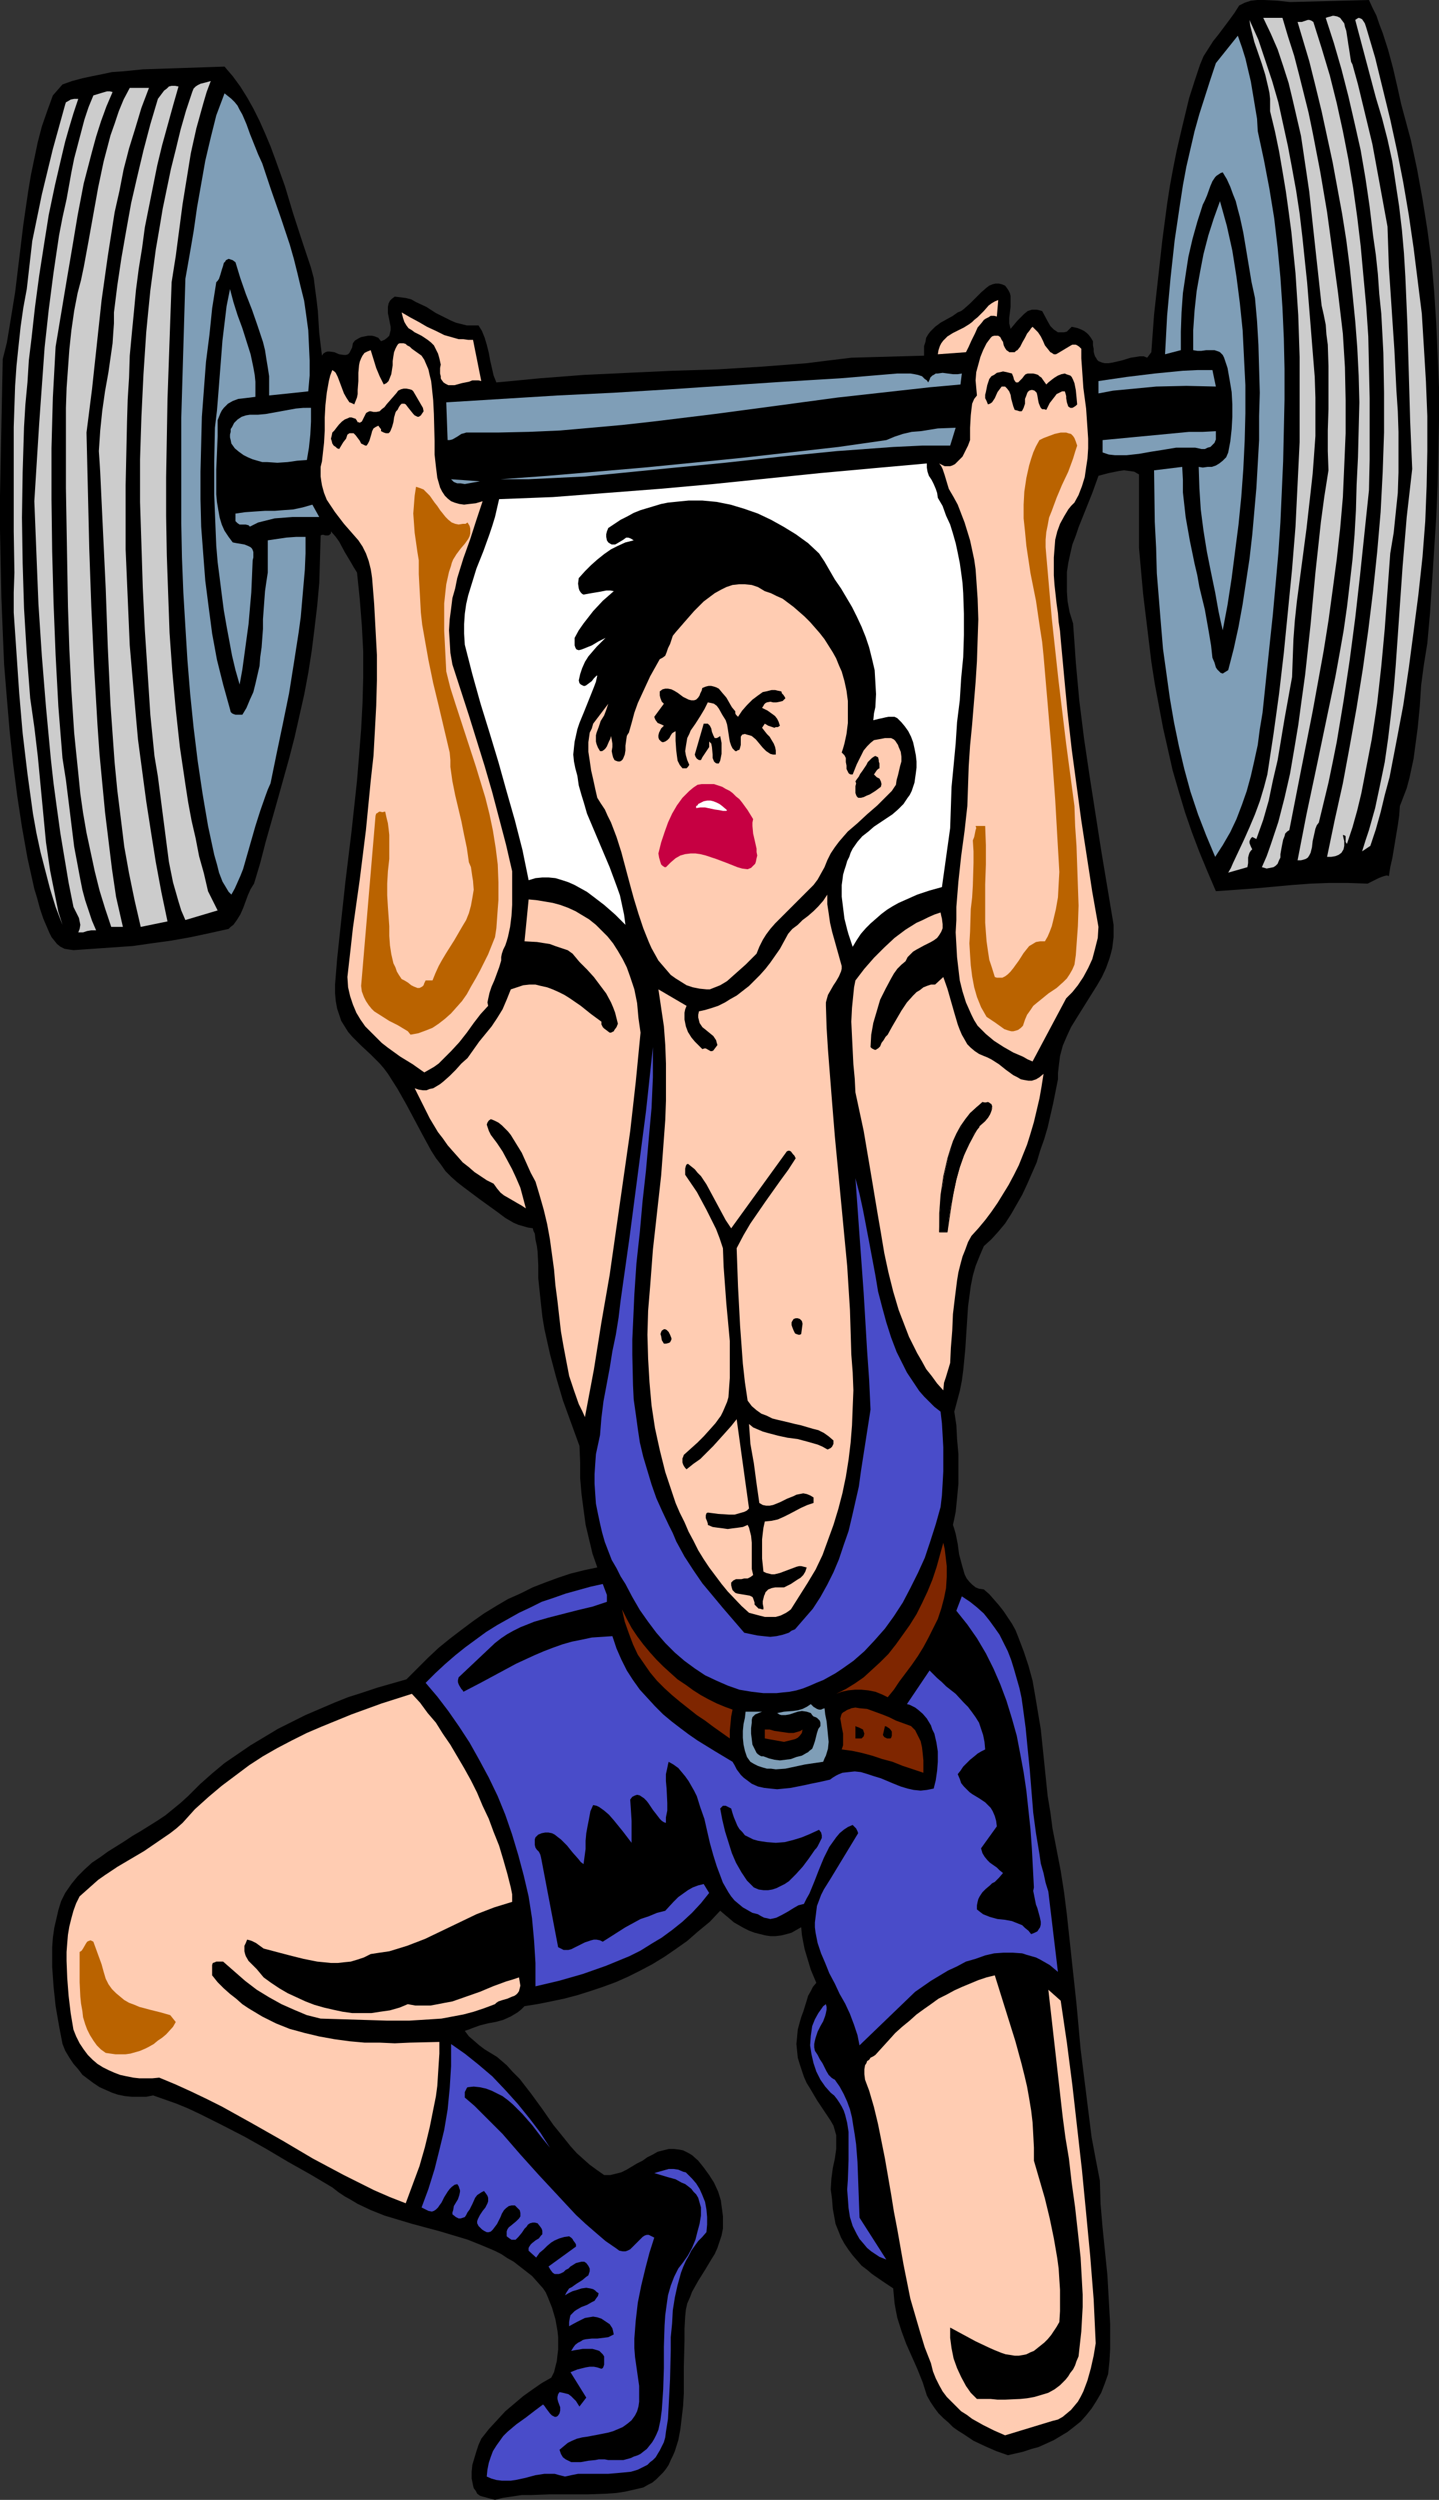
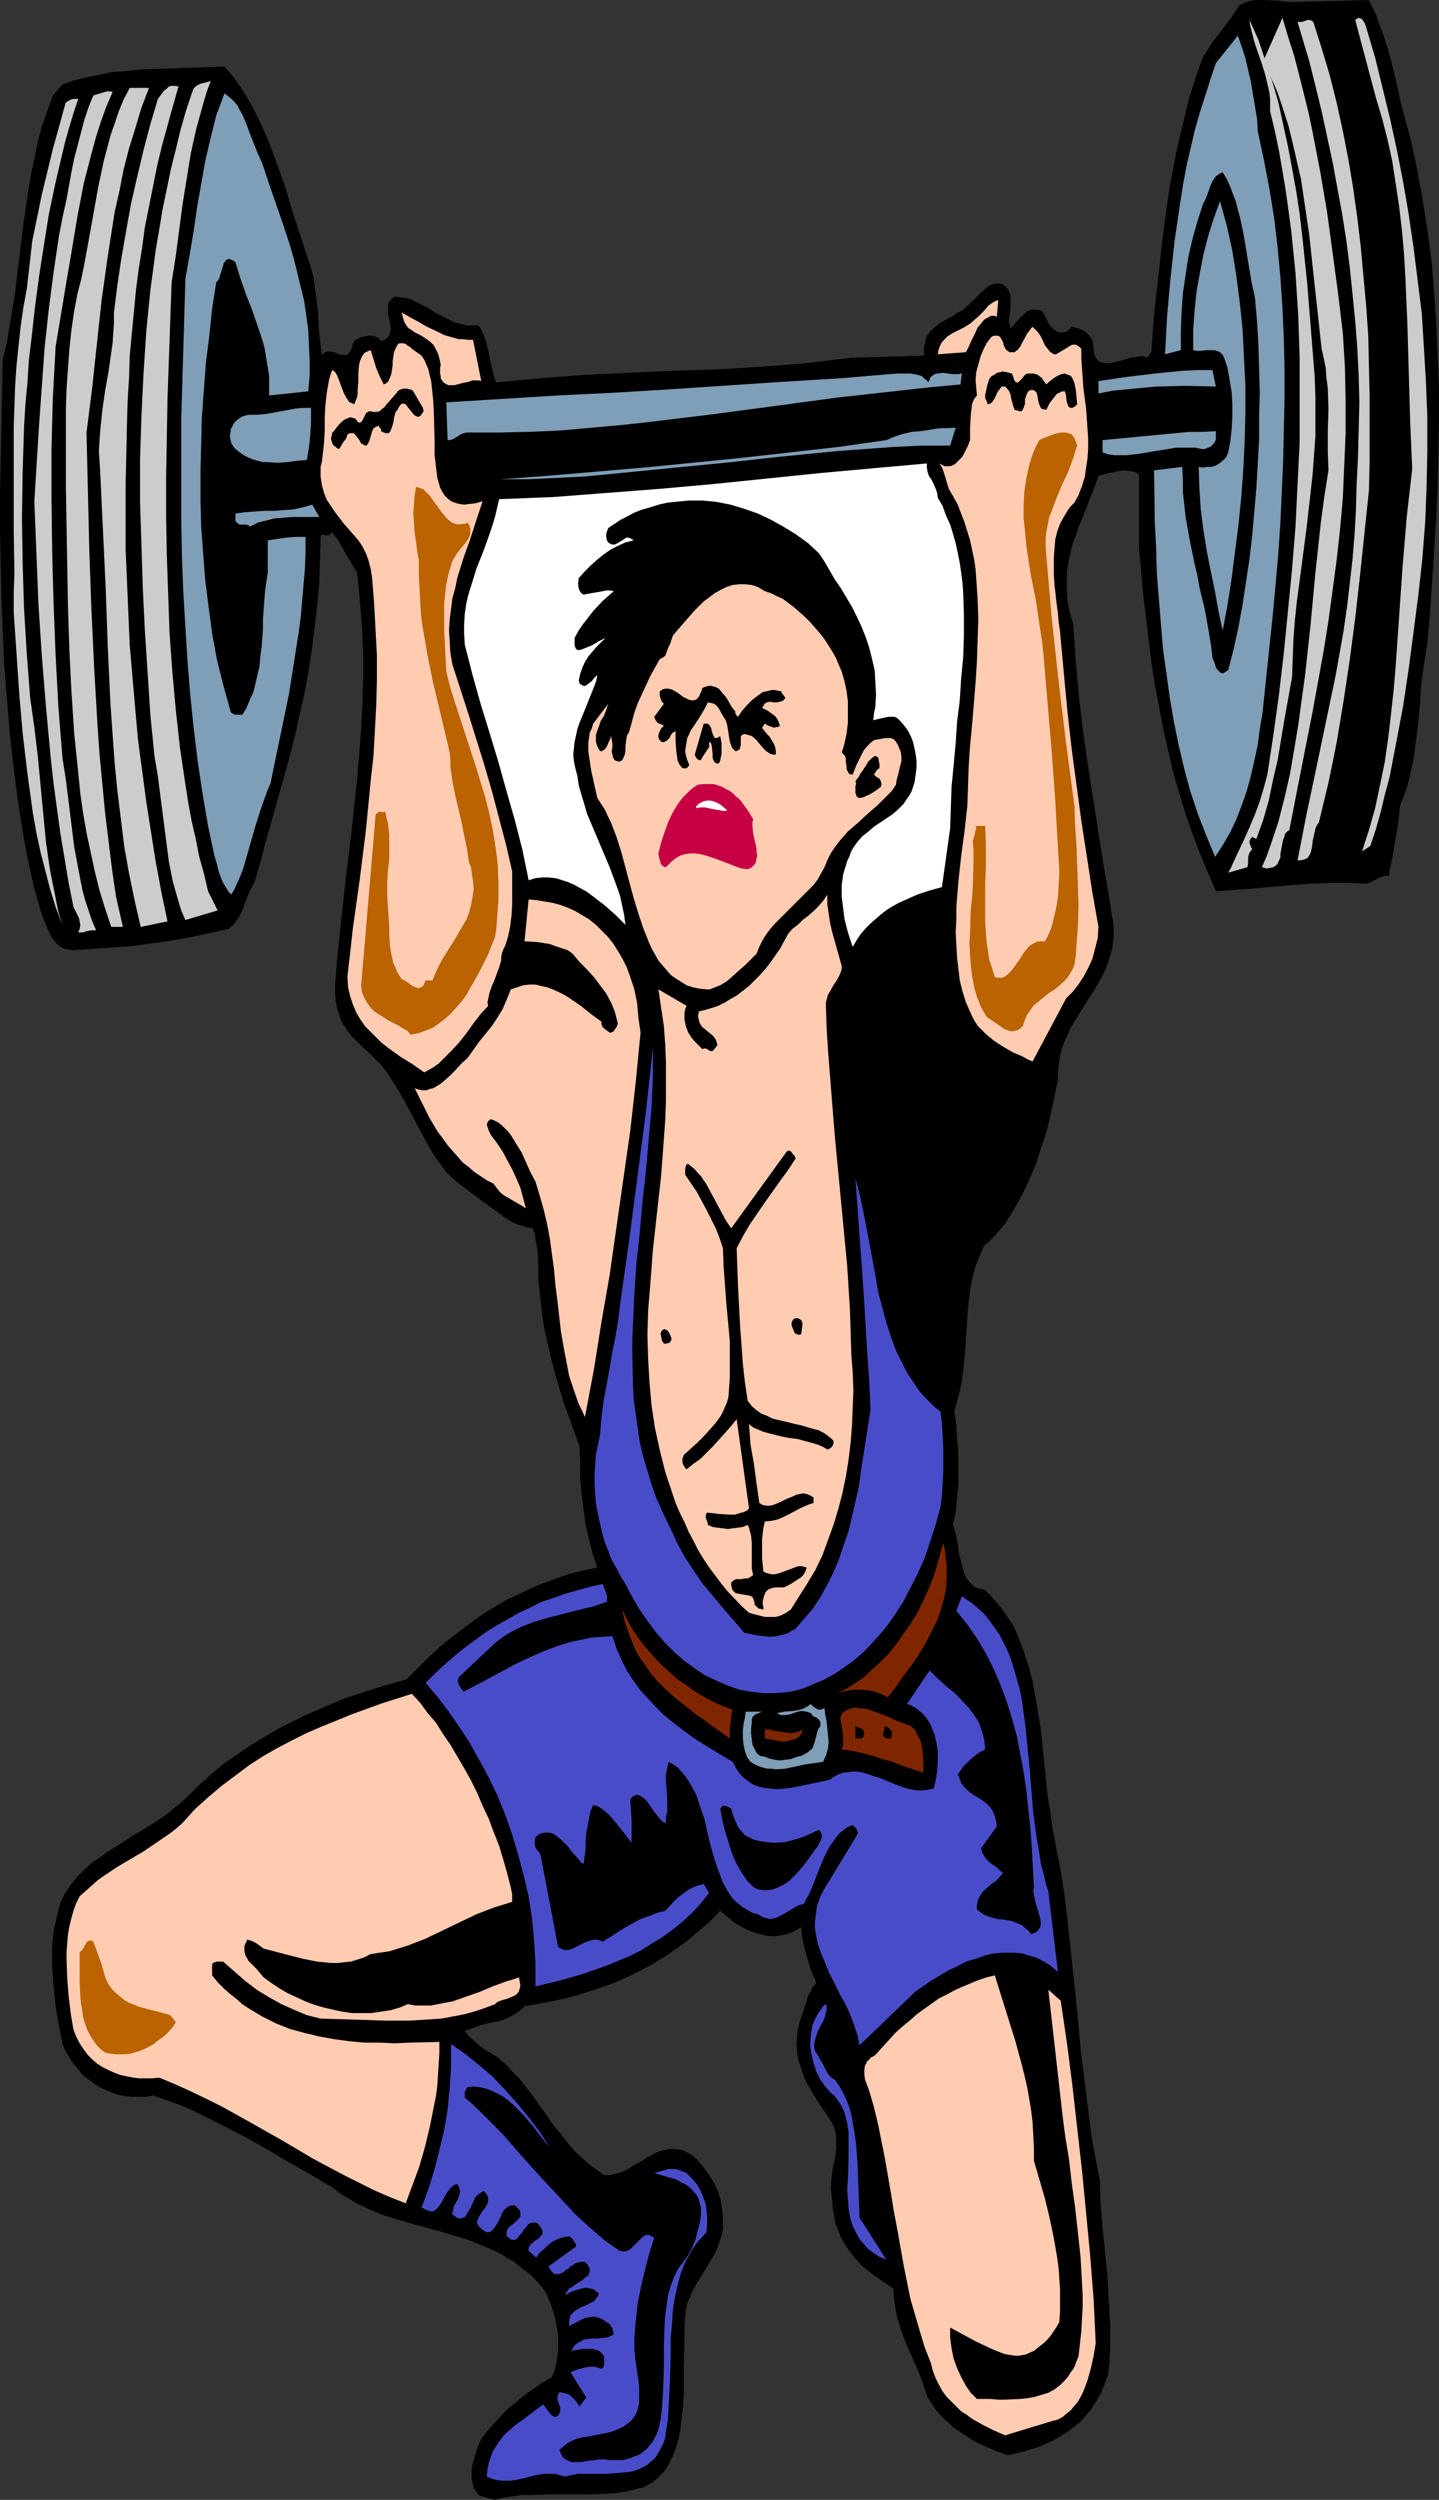
<svg xmlns="http://www.w3.org/2000/svg" xmlns:ns1="http://sodipodi.sourceforge.net/DTD/sodipodi-0.dtd" xmlns:ns2="http://www.inkscape.org/namespaces/inkscape" version="1.0" width="89.613mm" height="155.668mm" id="svg60" ns1:docname="Weight Lifting 27.wmf">
  <rect width="100%" height="100%" fill="#333333" stroke="none" />
  <ns1:namedview id="namedview60" pagecolor="#ffffff" bordercolor="#000000" borderopacity="0.25" ns2:showpageshadow="2" ns2:pageopacity="0.0" ns2:pagecheckerboard="0" ns2:deskcolor="#d1d1d1" ns2:document-units="mm" />
  <defs id="defs1">
    <pattern id="WMFhbasepattern" patternUnits="userSpaceOnUse" width="6" height="6" x="0" y="0" />
  </defs>
  <path style="fill:#000000;fill-opacity:1;fill-rule:evenodd;stroke:none" d="m 322.211,0 0.808,1.778 0.97,1.939 0.646,1.939 0.808,2.101 1.293,4.04 1.131,4.201 0.97,4.201 0.97,4.363 1.131,4.201 1.131,4.201 1.454,6.787 1.293,7.11 1.131,7.11 0.97,7.272 0.646,7.433 0.485,7.433 0.323,7.433 0.323,7.756 v 7.595 l -0.162,7.595 -0.162,7.595 -0.323,7.595 -0.485,7.595 -0.485,7.433 -0.485,7.433 -0.646,7.272 -0.808,5.009 -0.646,4.848 -0.323,5.009 -0.485,5.009 -0.646,4.848 -0.323,2.424 -0.485,2.262 -0.485,2.262 -0.646,2.424 -0.808,2.101 -0.808,2.101 -0.162,2.262 -0.323,2.262 -0.646,3.878 -0.323,1.939 -0.323,1.939 -0.485,2.101 -0.323,2.101 -0.485,-0.162 -0.646,0.162 -0.485,0.162 -0.808,0.323 -1.293,0.646 -0.646,0.323 -0.646,0.323 -4.686,-0.162 h -4.363 l -4.363,0.162 -4.363,0.323 -8.887,0.808 -4.363,0.323 -4.686,0.323 -1.939,-4.525 -1.939,-4.686 -1.777,-4.686 -1.616,-4.686 -1.454,-4.848 -1.454,-5.009 -1.131,-5.009 -1.131,-5.009 -0.97,-5.171 -0.97,-5.171 -0.808,-5.171 -0.646,-5.333 -0.646,-5.333 -0.646,-5.332 -0.97,-10.827 v -17.29 l -1.131,-0.646 -1.131,-0.162 -1.293,-0.162 -1.131,0.162 -2.424,0.485 -2.424,0.646 -1.454,4.04 -1.616,4.04 -1.616,4.04 -0.646,1.939 -0.808,2.101 -0.485,2.101 -0.485,2.262 -0.323,2.101 v 2.262 2.424 l 0.162,2.262 0.485,2.585 0.808,2.585 0.323,4.525 0.323,4.686 0.808,8.888 1.131,9.049 1.293,8.726 2.747,17.613 2.909,17.452 v 1.454 1.454 l -0.162,1.293 -0.162,1.293 -0.323,1.293 -0.323,1.131 -0.808,2.262 -0.97,2.101 -1.131,1.939 -2.424,3.878 -2.424,3.878 -1.293,2.101 -0.97,2.101 -0.97,2.262 -0.646,2.424 -0.162,1.293 -0.162,1.293 -0.162,1.454 v 1.454 l -1.131,5.656 -1.293,5.656 -0.808,2.747 -0.97,2.747 -0.808,2.747 -1.131,2.585 -1.131,2.585 -1.131,2.424 -1.293,2.262 -1.293,2.262 -1.454,2.262 -1.616,1.939 -1.616,1.778 -1.778,1.616 -0.97,2.262 -0.97,2.424 -0.646,2.262 -0.485,2.424 -0.323,2.424 -0.323,2.424 -0.323,5.009 -0.323,5.009 -0.485,5.009 -0.323,2.424 -0.485,2.424 -0.646,2.424 -0.646,2.424 0.485,3.232 0.162,3.232 0.323,3.555 v 3.393 3.555 l -0.323,3.393 -0.323,3.232 -0.323,1.616 -0.323,1.454 0.323,0.97 0.323,1.131 0.485,2.424 0.323,2.424 0.646,2.424 0.323,1.131 0.323,1.131 0.485,0.97 0.646,0.808 0.646,0.646 0.808,0.646 0.808,0.323 1.131,0.162 1.293,1.131 1.131,1.293 1.131,1.293 1.131,1.454 0.97,1.454 0.97,1.454 0.808,1.454 0.646,1.616 1.293,3.393 1.131,3.393 0.97,3.555 0.646,3.717 0.646,3.878 0.646,3.878 1.616,15.674 0.646,3.878 0.485,3.717 0.97,5.009 0.97,5.009 0.808,5.171 0.646,5.171 1.131,10.503 1.131,10.503 0.97,10.665 1.293,10.342 0.646,5.171 0.646,5.171 0.97,5.171 0.97,5.009 0.162,5.494 0.485,5.656 1.131,11.15 0.323,5.817 0.323,5.656 v 2.909 2.909 l -0.162,2.909 -0.323,3.07 -0.808,2.262 -0.808,2.101 -1.131,1.939 -1.131,1.778 -1.293,1.616 -1.293,1.454 -1.616,1.293 -1.454,1.131 -1.616,0.97 -1.616,0.97 -1.777,0.808 -1.777,0.808 -1.777,0.485 -1.939,0.646 -3.555,0.808 -2.747,-0.97 -2.585,-1.131 -2.747,-1.293 -2.424,-1.616 -1.293,-0.808 -1.131,-0.808 -1.131,-1.131 -1.131,-0.97 -1.131,-1.131 -0.97,-1.293 -0.97,-1.454 -0.808,-1.454 -0.97,-3.07 -1.293,-3.232 -2.585,-5.817 -1.131,-3.07 -0.97,-3.07 -0.323,-1.616 -0.323,-1.778 -0.162,-1.778 -0.162,-1.778 -2.424,-1.616 -2.585,-1.778 -1.131,-0.97 -1.293,-0.97 -0.97,-1.131 -1.131,-1.293 -0.97,-1.293 -0.97,-1.454 -0.808,-1.454 -0.646,-1.616 -0.646,-1.616 -0.323,-1.778 -0.323,-1.778 -0.162,-2.101 -0.162,-1.293 -0.162,-1.131 0.162,-2.585 0.323,-2.424 0.485,-2.262 0.323,-2.262 v -1.131 -1.131 -0.97 l -0.323,-1.131 -0.323,-1.131 -0.646,-1.131 -1.616,-2.424 -1.616,-2.424 -1.616,-2.747 -0.808,-1.293 -0.646,-1.454 -0.485,-1.454 -0.485,-1.454 -0.485,-1.616 -0.162,-1.616 -0.162,-1.616 0.162,-1.616 0.162,-1.778 0.485,-1.778 0.323,-1.131 0.485,-1.293 0.808,-2.585 0.323,-1.131 0.646,-1.131 0.485,-0.97 0.808,-0.97 -1.293,-3.07 -0.97,-3.232 -0.485,-1.616 -0.323,-1.616 -0.323,-1.778 -0.162,-1.778 -1.131,0.646 -1.131,0.646 -1.131,0.323 -1.293,0.323 -1.293,0.162 h -1.293 l -1.131,-0.162 -1.293,-0.323 -1.293,-0.323 -1.293,-0.485 -1.293,-0.646 -2.262,-1.293 -1.131,-0.97 -0.97,-0.808 -1.131,-0.97 -2.424,2.585 -2.747,2.262 -2.585,2.262 -2.747,1.939 -2.585,1.778 -2.909,1.778 -2.747,1.454 -2.909,1.454 -2.909,1.293 -3.07,1.131 -2.909,0.97 -3.07,0.97 -3.07,0.808 -3.07,0.646 -3.232,0.646 -3.07,0.485 -0.808,0.808 -0.808,0.646 -0.808,0.485 -0.808,0.485 -1.777,0.808 -1.777,0.485 -1.777,0.323 -1.939,0.485 -1.777,0.646 -0.808,0.323 -0.97,0.323 0.97,1.293 1.131,0.97 1.293,1.131 1.293,0.97 2.909,1.778 1.131,0.97 1.131,0.97 1.454,1.616 1.616,1.616 2.747,3.555 2.585,3.555 2.585,3.717 2.747,3.393 1.293,1.616 1.454,1.616 1.616,1.454 1.454,1.293 1.777,1.293 1.616,1.131 h 1.454 l 1.293,-0.323 1.293,-0.323 1.293,-0.646 2.424,-1.454 1.293,-0.646 1.131,-0.808 1.293,-0.646 1.131,-0.646 1.293,-0.323 1.293,-0.323 h 1.293 l 1.293,0.162 0.808,0.162 0.646,0.323 0.646,0.323 0.808,0.485 1.454,1.293 1.293,1.616 1.293,1.778 1.131,1.778 0.97,2.101 0.646,2.101 0.162,1.293 0.162,1.131 0.162,1.293 v 1.293 1.616 l -0.323,1.616 -0.485,1.454 -0.485,1.454 -0.646,1.454 -0.808,1.293 -1.454,2.424 -1.616,2.585 -1.454,2.585 -0.485,1.293 -0.646,1.454 -0.323,1.454 -0.162,1.616 -0.162,2.909 v 2.909 l -0.162,6.14 v 6.14 l -0.162,2.909 -0.323,2.747 -0.323,2.747 -0.485,2.585 -0.808,2.585 -0.485,1.131 -0.485,0.97 -0.485,1.131 -0.646,0.97 -0.646,0.808 -1.616,1.616 -0.97,0.808 -0.97,0.485 -1.131,0.646 -2.101,0.485 -2.101,0.485 -2.101,0.323 -2.262,0.162 -4.363,0.162 h -4.525 -4.525 l -4.363,0.162 h -2.262 l -2.101,0.323 -2.262,0.323 -1.939,0.485 -0.646,-0.162 -0.646,-0.162 -1.131,-0.323 -0.646,-0.162 -0.485,-0.162 -0.646,-0.485 -0.323,-0.646 -0.485,-0.646 -0.162,-0.646 -0.162,-0.808 -0.162,-0.808 v -1.616 l 0.162,-1.616 0.485,-1.616 0.485,-1.616 0.485,-1.454 0.646,-1.454 1.778,-2.262 1.939,-2.101 1.939,-2.101 2.101,-1.778 2.101,-1.778 2.262,-1.616 2.101,-1.454 2.262,-1.293 0.646,-1.293 0.323,-1.293 0.323,-1.293 0.162,-1.454 0.162,-1.293 v -1.454 -1.454 l -0.162,-1.454 -0.485,-2.747 -0.808,-2.747 -0.97,-2.424 -0.485,-1.131 -0.646,-0.97 -1.293,-1.454 -1.293,-1.454 -1.454,-1.131 -1.454,-1.131 -1.454,-1.131 -1.454,-0.808 -1.454,-0.97 -1.616,-0.808 -3.07,-1.293 -3.232,-1.293 -3.232,-0.97 -3.232,-0.97 -6.625,-1.778 -3.232,-0.97 -3.232,-0.97 -3.232,-1.293 -3.07,-1.454 -1.616,-0.97 -1.454,-0.808 -1.454,-0.97 -1.454,-1.131 -5.171,-3.07 -5.171,-2.909 -5.171,-3.07 -5.171,-2.909 -5.332,-2.747 -5.171,-2.585 -2.747,-1.293 -2.747,-1.131 -2.747,-0.97 -2.747,-0.97 -1.616,0.323 h -1.777 -1.616 l -1.616,-0.162 -1.616,-0.323 -1.454,-0.485 -1.454,-0.646 -1.454,-0.646 -1.454,-0.97 -1.293,-0.97 -1.293,-0.97 -0.97,-1.293 -1.131,-1.293 -0.97,-1.454 -0.97,-1.616 -0.646,-1.616 -0.808,-4.201 -0.808,-4.686 -0.485,-4.525 -0.323,-4.686 v -2.262 -2.424 l 0.162,-2.262 0.323,-2.262 0.485,-2.101 0.485,-2.101 0.646,-2.101 0.97,-1.939 1.454,-2.101 1.454,-1.778 1.616,-1.616 1.777,-1.616 1.939,-1.293 1.777,-1.293 3.878,-2.424 1.939,-1.293 1.939,-1.131 3.878,-2.424 1.939,-1.293 1.777,-1.454 1.777,-1.454 1.777,-1.616 2.747,-2.747 2.909,-2.585 2.909,-2.424 3.07,-2.101 3.07,-2.101 3.232,-1.939 3.232,-1.939 3.232,-1.616 3.232,-1.616 3.393,-1.454 3.393,-1.454 3.232,-1.293 3.555,-1.131 3.393,-1.131 6.787,-1.939 2.585,-2.585 2.424,-2.424 2.585,-2.424 2.585,-2.101 2.747,-2.101 2.585,-1.939 2.747,-1.939 2.909,-1.778 2.747,-1.616 2.909,-1.293 2.909,-1.454 2.909,-1.131 3.07,-1.131 2.909,-0.97 3.232,-0.808 3.07,-0.646 -1.131,-3.232 -0.808,-3.393 -0.808,-3.393 -0.485,-3.555 -0.485,-3.717 -0.323,-3.717 v -3.717 l -0.162,-3.878 -1.939,-5.332 -1.939,-5.333 -1.616,-5.494 -1.454,-5.494 -0.646,-2.909 -0.646,-2.909 -0.485,-2.909 -0.323,-2.909 -0.323,-3.07 -0.323,-3.07 v -3.07 l -0.162,-3.232 -0.162,-1.293 -0.323,-1.454 -0.162,-1.454 -0.323,-0.646 -0.162,-0.646 -1.131,-0.162 -1.131,-0.323 -1.131,-0.323 -1.131,-0.485 -1.939,-1.131 -1.939,-1.454 -4.04,-2.909 -1.939,-1.454 -1.939,-1.454 -1.454,-1.131 -1.454,-1.293 -1.293,-1.293 -1.131,-1.616 -1.131,-1.454 -1.131,-1.778 -1.939,-3.555 -3.878,-7.272 -2.101,-3.717 -1.131,-1.778 -1.131,-1.778 -0.97,-1.293 -0.97,-1.131 -2.101,-2.101 -2.262,-2.101 -2.101,-2.101 -0.97,-1.131 -0.808,-1.293 -0.808,-1.293 -0.485,-1.454 -0.485,-1.454 -0.323,-1.778 -0.162,-1.778 v -2.101 l 0.485,-5.979 0.646,-6.14 1.293,-11.958 1.454,-11.958 1.293,-11.958 0.485,-5.979 0.485,-6.14 0.323,-6.14 0.162,-5.979 v -6.14 l -0.323,-6.14 -0.485,-6.14 -0.646,-6.302 -0.808,-1.293 -0.646,-1.131 -1.454,-2.424 -1.293,-2.424 -0.808,-1.131 -1.131,-1.293 v 0.485 l -0.323,0.323 -0.323,0.162 h -0.323 -0.323 l -0.485,-0.162 h -0.323 l -0.323,0.162 -0.162,5.656 -0.162,5.494 -0.485,5.333 -0.646,5.494 -0.646,5.171 -0.808,5.171 -0.97,5.171 -1.131,5.009 -1.131,5.009 -1.293,5.009 -2.747,9.857 -2.747,9.695 -1.293,5.009 -1.454,4.848 -0.808,1.293 -0.646,1.454 -1.131,3.07 -0.646,1.454 -0.808,1.293 -0.808,1.131 -0.646,0.485 -0.485,0.485 -4.363,0.97 -4.525,0.97 -4.525,0.808 -4.686,0.646 -4.525,0.646 -4.686,0.323 -4.686,0.323 -4.525,0.323 -1.131,-0.162 -0.97,-0.162 -0.97,-0.485 -0.808,-0.646 -0.646,-0.808 -0.646,-0.808 -0.485,-0.97 -0.485,-1.131 -0.97,-2.262 -0.808,-2.424 -0.646,-2.424 -0.646,-2.101 -1.616,-7.272 -1.293,-7.272 -1.131,-7.433 -0.97,-7.595 -0.808,-7.595 L 1.616,164.338 0.97,156.42 0.646,148.664 0.323,140.584 0.162,132.666 0,124.748 v -8.08 L 0.323,100.51 0.646,84.512 1.616,80.634 2.262,76.756 3.555,68.838 5.494,52.84 l 1.131,-7.756 0.646,-3.878 0.808,-3.878 0.808,-3.878 0.97,-3.717 1.293,-3.717 1.293,-3.555 2.262,-2.585 2.262,-0.808 2.424,-0.646 2.262,-0.485 2.424,-0.485 2.262,-0.485 2.424,-0.162 4.848,-0.485 4.848,-0.162 4.848,-0.162 4.848,-0.162 4.686,-0.162 1.939,2.262 1.777,2.424 1.616,2.585 1.454,2.585 1.454,2.909 1.293,2.909 1.293,3.07 1.131,3.07 2.262,6.302 1.939,6.464 2.101,6.464 2.101,6.302 0.646,2.424 0.323,2.585 0.323,2.424 0.323,2.747 0.162,2.585 0.162,2.585 0.323,2.747 0.323,2.585 0.323,-0.485 0.485,-0.323 0.485,-0.162 h 0.485 l 1.131,0.162 1.131,0.485 1.131,0.162 h 0.485 l 0.485,-0.162 0.323,-0.323 0.323,-0.646 0.323,-0.646 0.162,-0.97 0.485,-0.646 0.808,-0.485 0.646,-0.323 0.808,-0.162 0.808,-0.162 h 0.97 l 0.646,0.162 0.808,0.323 0.646,0.808 0.808,-0.323 0.646,-0.485 0.485,-0.485 0.162,-0.646 0.162,-0.646 V 76.917 L 91.622,75.301 91.298,73.686 V 72.878 72.231 l 0.162,-0.808 0.323,-0.646 0.485,-0.485 0.646,-0.485 1.293,0.162 1.293,0.162 1.293,0.323 1.131,0.646 2.424,1.131 2.262,1.454 2.262,1.131 1.293,0.646 1.131,0.485 1.293,0.323 1.293,0.323 h 1.293 1.454 l 0.808,1.293 0.646,1.616 0.485,1.616 0.485,1.939 0.323,1.778 0.808,3.555 0.646,1.616 5.171,-0.485 5.009,-0.485 10.503,-0.808 10.342,-0.485 10.503,-0.485 10.503,-0.323 10.503,-0.646 10.503,-0.808 5.171,-0.646 5.332,-0.646 17.129,-0.485 V 82.411 81.442 l 0.323,-0.97 0.162,-0.97 0.485,-0.808 0.485,-0.646 0.485,-0.485 0.646,-0.646 1.293,-0.97 1.454,-0.808 1.454,-0.808 1.131,-0.808 0.808,-0.323 0.646,-0.485 1.454,-1.293 0.646,-0.646 0.646,-0.646 1.293,-1.293 1.293,-1.131 0.646,-0.485 0.808,-0.323 0.646,-0.162 h 0.808 l 0.646,0.162 0.808,0.323 0.485,0.646 0.323,0.485 0.323,0.646 0.162,0.646 v 1.293 1.293 l -0.162,1.293 -0.162,1.293 v 1.293 l 0.162,0.646 0.162,0.646 0.808,-0.97 0.808,-0.97 0.808,-0.808 0.808,-0.808 0.808,-0.646 0.97,-0.323 h 0.646 0.485 l 0.646,0.162 0.646,0.162 1.293,2.424 0.646,1.131 0.808,0.808 0.485,0.323 0.485,0.323 h 0.485 0.485 0.485 l 0.646,-0.162 0.485,-0.485 0.646,-0.646 0.808,0.162 0.646,0.162 0.808,0.323 0.646,0.323 0.646,0.485 0.485,0.485 0.485,0.646 0.485,0.808 v 0.97 l 0.162,0.808 v 0.646 l 0.162,0.646 0.162,0.485 0.323,0.485 0.162,0.323 0.323,0.323 0.808,0.323 0.646,0.162 h 0.97 l 0.97,-0.162 2.101,-0.485 2.101,-0.646 1.131,-0.162 0.97,-0.162 h 0.97 l 0.808,0.323 0.97,-1.293 0.646,-8.888 0.97,-8.726 0.97,-8.726 1.131,-8.564 0.646,-4.201 0.808,-4.363 0.808,-4.04 0.97,-4.201 0.97,-4.04 0.97,-4.04 1.293,-4.04 1.293,-3.878 0.808,-1.939 1.131,-1.778 1.131,-1.778 1.293,-1.616 2.424,-3.232 1.293,-1.778 1.131,-1.778 0.646,-0.323 0.646,-0.323 1.454,-0.485 L 295.872,0 h 1.616 l 3.232,0.162 2.909,0.323 z" id="path1" />
-   <path style="fill:#cccccc;fill-opacity:1;fill-rule:evenodd;stroke:none" d="m 301.851,4.201 1.293,4.363 1.454,4.525 1.131,4.363 1.131,4.525 1.131,4.525 0.97,4.686 1.777,9.211 1.616,9.534 1.293,9.534 1.293,9.534 1.131,9.534 0.485,7.918 0.162,7.756 V 101.964 l -0.323,7.595 -0.323,7.433 -0.646,7.433 -0.808,7.272 -0.97,7.272 -0.97,7.11 -1.131,7.11 -1.293,7.11 -1.293,7.11 -2.747,13.897 -2.747,14.058 -0.485,0.323 -0.485,0.485 -0.162,0.646 -0.323,0.808 -0.323,1.616 -0.323,1.778 v 0.808 l -0.323,0.646 -0.323,0.808 -0.485,0.485 -0.485,0.323 -0.808,0.162 -0.808,0.162 -1.131,-0.323 1.131,-2.585 0.97,-2.747 1.777,-5.333 1.454,-5.656 1.293,-5.656 0.97,-5.656 0.97,-5.817 0.808,-5.979 0.808,-5.817 1.293,-11.958 1.131,-12.119 1.293,-11.958 0.808,-5.979 0.97,-6.14 -0.162,-4.525 v -4.848 l 0.162,-5.009 v -5.171 -5.009 l -0.162,-5.009 -0.323,-2.424 -0.162,-2.262 -0.485,-2.424 -0.485,-2.101 -0.97,-8.888 -0.97,-8.888 -0.97,-9.049 -0.646,-4.363 -0.646,-4.363 -0.646,-4.363 -0.97,-4.201 -0.97,-4.201 -0.97,-4.04 -1.293,-4.04 -1.293,-3.878 -1.616,-3.717 -1.777,-3.717 z" id="path2" />
-   <path style="fill:#cccccc;fill-opacity:1;fill-rule:evenodd;stroke:none" d="m 318.333,15.19 1.293,4.686 1.131,4.686 1.131,4.686 1.131,4.686 1.777,9.695 1.777,9.695 0.162,4.686 0.162,4.848 0.646,9.695 0.646,9.695 0.485,9.695 0.323,4.848 0.162,4.848 v 4.686 4.848 l -0.162,4.848 -0.485,4.686 -0.485,4.686 -0.808,4.848 -1.293,17.775 -0.808,8.726 -0.97,8.726 -0.646,4.363 -0.646,4.201 -0.808,4.201 -0.808,4.201 -0.808,4.201 -0.97,4.04 -1.131,4.04 -1.293,3.878 -0.162,-0.162 -0.162,-0.323 v -0.646 -0.485 -0.162 l -0.162,-0.162 -0.485,-0.162 0.162,0.808 0.162,0.646 v 0.646 0.485 l -0.162,0.808 -0.485,0.808 -0.646,0.485 -0.808,0.323 -0.97,0.162 h -0.97 l 1.777,-8.564 1.939,-8.726 1.616,-8.726 1.616,-9.049 1.454,-9.049 1.293,-9.211 1.131,-9.211 0.97,-9.211 0.808,-9.372 0.485,-9.372 0.323,-9.372 v -9.372 l -0.162,-9.372 -0.485,-9.211 -0.485,-4.686 -0.323,-4.686 -0.485,-4.525 -0.646,-4.525 -0.808,-6.787 -0.97,-6.625 -1.131,-6.625 -1.454,-6.464 -1.454,-6.302 -1.616,-6.302 -1.777,-6.14 -1.939,-5.979 0.485,-0.162 0.646,-0.162 0.485,-0.162 h 0.323 l 0.808,0.162 0.646,0.323 0.485,0.646 0.485,0.646 0.162,0.808 0.323,0.97 0.323,2.101 0.162,1.131 0.162,0.97 0.323,2.101 0.162,0.97 z" id="path3" />
+   <path style="fill:#cccccc;fill-opacity:1;fill-rule:evenodd;stroke:none" d="m 301.851,4.201 1.293,4.363 1.454,4.525 1.131,4.363 1.131,4.525 1.131,4.525 0.97,4.686 1.777,9.211 1.616,9.534 1.293,9.534 1.293,9.534 1.131,9.534 0.485,7.918 0.162,7.756 V 101.964 l -0.323,7.595 -0.323,7.433 -0.646,7.433 -0.808,7.272 -0.97,7.272 -0.97,7.11 -1.131,7.11 -1.293,7.11 -1.293,7.11 -2.747,13.897 -2.747,14.058 -0.485,0.323 -0.485,0.485 -0.162,0.646 -0.323,0.808 -0.323,1.616 -0.323,1.778 v 0.808 l -0.323,0.646 -0.323,0.808 -0.485,0.485 -0.485,0.323 -0.808,0.162 -0.808,0.162 -1.131,-0.323 1.131,-2.585 0.97,-2.747 1.777,-5.333 1.454,-5.656 1.293,-5.656 0.97,-5.656 0.97,-5.817 0.808,-5.979 0.808,-5.817 1.293,-11.958 1.131,-12.119 1.293,-11.958 0.808,-5.979 0.97,-6.14 -0.162,-4.525 v -4.848 l 0.162,-5.009 l -0.162,-5.009 -0.323,-2.424 -0.162,-2.262 -0.485,-2.424 -0.485,-2.101 -0.97,-8.888 -0.97,-8.888 -0.97,-9.049 -0.646,-4.363 -0.646,-4.363 -0.646,-4.363 -0.97,-4.201 -0.97,-4.201 -0.97,-4.04 -1.293,-4.04 -1.293,-3.878 -1.616,-3.717 -1.777,-3.717 z" id="path2" />
  <path style="fill:#cccccc;fill-opacity:1;fill-rule:evenodd;stroke:none" d="m 321.565,6.464 2.101,7.11 1.777,7.272 1.777,7.272 1.616,7.433 1.454,7.433 1.293,7.595 1.131,7.756 0.97,7.756 0.97,7.756 0.485,7.918 0.485,8.08 0.323,8.08 v 8.241 l -0.162,8.241 -0.323,8.241 -0.646,8.403 -0.97,8.888 -1.131,8.726 -1.131,8.564 -1.293,8.726 -1.616,8.564 -0.808,4.201 -0.808,4.201 -1.131,4.201 -0.97,4.04 -1.131,4.04 -1.293,3.878 -1.939,1.293 0.808,-2.585 0.808,-2.424 1.454,-5.171 1.131,-5.333 1.131,-5.494 0.808,-5.656 0.646,-5.494 0.646,-5.817 0.485,-5.817 0.808,-11.635 0.808,-11.635 0.485,-5.817 0.485,-5.817 0.646,-5.656 0.646,-5.656 -0.485,-11.311 -0.646,-22.623 -0.485,-11.311 -0.323,-5.494 -0.485,-5.494 -0.646,-5.494 -0.808,-5.333 -0.808,-5.333 -1.131,-5.171 -1.293,-5.009 -1.454,-4.848 -4.848,-18.26 0.485,-0.323 0.323,-0.162 0.485,0.162 0.323,0.162 0.323,0.485 0.323,0.485 0.162,0.485 z" id="path4" />
  <path style="fill:#cccccc;fill-opacity:1;fill-rule:evenodd;stroke:none" d="m 309.445,88.714 0.162,4.848 v 4.525 4.525 l -0.323,4.525 -0.323,4.363 -0.485,4.363 -0.97,8.564 -1.131,8.564 -1.131,8.564 -0.485,4.525 -0.323,4.363 -0.162,4.363 -0.162,4.525 -1.778,9.857 -1.616,9.695 -1.131,4.848 -0.97,4.686 -1.293,4.525 -1.616,4.525 -0.97,-0.485 -0.323,0.323 -0.162,0.323 -0.162,0.323 v 0.485 l 0.323,0.808 0.323,0.646 -0.323,0.323 -0.323,0.485 -0.162,0.485 -0.162,0.646 v 0.646 0.646 l -0.162,0.97 -4.525,1.293 0.646,-1.131 0.485,-1.131 1.293,-2.747 1.293,-2.747 1.293,-2.909 1.293,-3.07 1.131,-3.07 0.97,-3.232 0.808,-3.07 1.454,-9.534 1.293,-9.372 1.131,-9.695 0.97,-9.857 0.97,-9.857 0.808,-10.019 0.485,-9.857 0.485,-10.019 V 94.046 84.027 l -0.323,-9.857 -0.646,-9.857 -0.97,-9.695 -0.646,-4.848 -0.646,-4.686 -0.808,-4.848 -0.808,-4.686 -0.97,-4.686 -1.131,-4.686 v -1.454 -1.454 l -0.162,-1.454 -0.323,-1.454 -0.646,-2.747 -0.808,-2.585 -1.778,-5.171 -0.646,-2.585 -0.323,-1.293 -0.162,-1.293 2.101,4.686 1.616,4.848 1.616,4.848 1.454,5.009 1.131,5.171 1.131,5.171 0.97,5.171 0.97,5.333 0.808,5.333 0.646,5.494 1.131,10.827 z" id="path5" />
  <path style="fill:#cccccc;fill-opacity:1;fill-rule:evenodd;stroke:none" d="m 309.122,5.171 1.939,6.14 1.939,6.464 1.616,6.464 1.454,6.625 1.293,6.625 1.131,6.787 0.97,6.948 0.808,6.787 0.646,7.11 0.646,6.948 0.485,7.11 0.162,7.272 0.162,7.272 v 7.11 7.272 l -0.162,7.272 -2.101,20.037 -1.131,10.019 -1.293,9.857 -1.454,9.695 -1.616,9.695 -0.97,4.848 -0.97,4.686 -1.131,4.686 -1.131,4.686 -0.485,0.646 -0.323,0.808 -0.323,1.454 -0.323,1.454 -0.162,1.454 -0.323,1.293 -0.323,0.646 -0.323,0.485 -0.485,0.323 -0.485,0.162 -0.646,0.162 h -0.808 l 2.101,-10.827 2.262,-10.665 2.262,-10.827 2.262,-10.827 0.97,-5.332 0.97,-5.494 0.808,-5.656 0.646,-5.494 0.646,-5.656 0.485,-5.817 0.323,-5.817 0.162,-5.979 0.323,-6.464 0.162,-6.464 0.162,-6.464 -0.162,-6.302 -0.323,-6.464 -0.485,-6.302 -0.646,-6.464 -0.646,-6.302 -0.808,-6.302 -0.97,-6.14 -1.131,-6.14 -1.131,-6.14 -1.293,-5.979 -1.293,-5.979 -1.454,-5.979 -1.454,-5.817 -2.747,-9.211 h 0.485 0.485 l 0.485,-0.162 0.485,-0.162 0.485,-0.162 h 0.323 l 0.485,0.162 z" id="path6" />
  <path style="fill:#7f9eb7;fill-opacity:1;fill-rule:evenodd;stroke:none" d="m 296.033,30.864 1.454,6.787 1.293,6.787 1.131,6.948 0.808,6.948 0.646,6.948 0.485,7.11 0.323,7.272 0.162,7.11 v 7.272 l -0.162,7.272 -0.162,7.272 -0.323,7.272 -0.323,7.11 -0.485,7.272 -0.646,7.272 -0.646,7.11 -0.808,7.595 -0.808,7.756 -0.808,7.756 -0.646,3.878 -0.485,3.717 -0.808,3.717 -0.808,3.555 -0.97,3.555 -1.131,3.232 -1.293,3.393 -1.454,3.07 -1.778,3.07 -1.777,2.747 -2.101,-5.009 -1.939,-5.009 -1.777,-5.333 -1.454,-5.333 -1.293,-5.494 -1.131,-5.494 -0.97,-5.656 -0.808,-5.817 -0.808,-5.817 -0.485,-5.817 -0.485,-5.979 -0.485,-5.979 -0.162,-5.979 -0.323,-6.14 -0.162,-12.119 6.625,-0.808 0.162,3.07 v 2.909 l 0.323,2.909 0.323,2.909 0.97,5.494 1.131,5.494 0.646,2.747 0.485,2.747 1.293,5.332 0.97,5.494 0.485,2.909 0.323,2.909 0.485,1.131 0.323,1.131 0.323,0.485 0.323,0.323 0.485,0.485 0.485,0.162 1.293,-0.808 1.293,-5.009 1.131,-5.171 0.97,-5.333 0.808,-5.332 0.808,-5.333 0.646,-5.656 0.485,-5.494 0.485,-5.494 0.323,-5.656 0.323,-5.656 v -5.656 l 0.162,-5.494 -0.162,-5.656 -0.162,-5.656 -0.323,-5.494 -0.485,-5.494 -0.808,-3.717 -0.646,-3.878 -1.293,-7.756 -0.808,-3.717 -0.485,-1.778 -0.485,-1.939 -0.646,-1.616 -0.646,-1.778 -0.808,-1.778 -0.97,-1.616 -0.485,0.162 -0.485,0.323 -0.485,0.323 -0.323,0.323 -0.646,0.97 -0.485,1.131 -0.808,2.262 -0.485,1.131 -0.485,0.97 -1.293,4.04 -1.131,4.04 -0.97,4.201 -0.646,4.201 -0.646,4.363 -0.323,4.525 -0.162,4.525 v 4.363 l -3.717,0.97 0.485,-9.049 0.808,-8.888 0.97,-8.888 0.646,-4.363 0.646,-4.363 0.646,-4.201 0.808,-4.363 0.97,-4.201 0.97,-4.201 1.131,-4.04 1.293,-4.04 1.293,-4.04 1.293,-3.878 5.171,-6.464 0.97,2.747 0.808,2.585 0.646,2.747 0.646,2.747 0.485,2.909 0.485,2.909 0.485,2.909 z" id="path7" />
  <path style="fill:#cccccc;fill-opacity:1;fill-rule:evenodd;stroke:none" d="m 49.608,19.068 -0.97,2.585 -0.808,2.747 -0.808,2.909 -0.808,2.909 -1.293,5.817 -0.97,5.979 -0.97,5.979 -0.808,6.14 -0.808,6.14 -0.97,6.14 -0.646,18.26 -0.323,9.211 -0.162,9.211 -0.162,9.211 v 9.211 l 0.162,9.211 0.323,9.211 0.323,9.049 0.646,9.049 0.808,8.888 0.97,8.888 1.293,8.726 0.646,4.201 0.808,4.363 0.97,4.201 0.808,4.201 1.131,4.04 0.97,4.201 2.262,4.525 -7.595,2.262 -0.97,-2.262 -0.646,-2.101 -0.646,-2.262 -0.646,-2.262 -0.97,-4.848 -0.646,-5.009 -0.646,-5.009 -0.646,-5.009 -0.646,-5.009 -0.808,-4.848 -0.97,-9.695 -0.646,-10.019 -0.646,-9.857 -0.485,-10.019 -0.323,-10.18 -0.323,-10.019 v -10.019 l 0.323,-10.019 0.485,-10.019 0.646,-9.857 0.485,-5.009 0.485,-4.848 0.646,-4.848 0.646,-4.848 0.808,-4.686 0.808,-4.848 0.97,-4.686 0.97,-4.686 1.131,-4.525 1.131,-4.686 1.293,-4.525 1.454,-4.363 0.323,-0.808 0.485,-0.485 0.485,-0.323 0.646,-0.323 1.293,-0.323 z" id="path8" />
  <path style="fill:#cccccc;fill-opacity:1;fill-rule:evenodd;stroke:none" d="m 42.013,20.36 -1.293,4.525 -1.293,4.686 -1.293,4.686 -1.131,4.686 -0.97,4.848 -0.97,4.848 -0.97,4.848 -0.646,4.848 -0.808,5.009 -0.646,5.009 -0.485,5.171 -0.485,5.009 -0.485,5.171 -0.162,5.171 -0.323,5.171 -0.162,5.333 -0.162,7.433 -0.162,7.433 v 7.595 7.433 l 0.323,7.595 0.323,7.433 0.323,7.595 0.646,7.433 0.646,7.433 0.646,7.272 0.97,7.272 0.97,7.272 1.131,7.272 1.131,7.11 1.293,6.948 1.454,6.948 -6.302,1.293 -1.454,-6.302 -1.293,-6.302 -1.131,-6.302 -0.808,-6.625 -0.808,-6.464 -0.646,-6.625 -0.485,-6.787 -0.485,-6.787 -0.646,-13.735 -0.485,-13.735 -0.646,-13.574 -0.646,-13.735 -0.162,-2.585 -0.162,-2.424 0.162,-2.424 0.162,-2.424 0.485,-4.686 0.646,-4.525 0.808,-4.525 0.646,-4.525 0.323,-2.262 0.162,-2.424 0.162,-2.262 v -2.585 l 0.808,-6.464 0.97,-6.464 1.131,-6.464 1.131,-6.302 1.454,-6.302 1.454,-6.14 1.616,-6.14 1.777,-5.979 0.485,-0.646 0.97,-1.293 0.646,-0.485 0.485,-0.485 0.646,-0.162 h 0.808 z" id="path9" />
  <path style="fill:#cccccc;fill-opacity:1;fill-rule:evenodd;stroke:none" d="m 35.065,20.684 -1.777,4.686 -1.454,4.848 -1.454,4.686 -1.293,5.009 -0.97,5.009 -1.131,5.009 -0.808,5.171 -0.808,5.171 -1.454,10.342 -1.131,10.503 -1.131,10.503 -1.293,10.18 0.323,13.574 0.323,13.735 0.485,13.735 0.646,13.897 0.808,13.897 0.485,6.948 0.646,6.787 0.646,6.787 0.808,6.625 0.808,6.625 0.97,6.625 1.616,7.11 h -2.747 l -1.454,-4.363 -1.293,-4.201 -1.131,-4.525 -0.97,-4.525 -0.97,-4.525 -0.808,-4.686 -0.646,-4.525 -0.485,-4.848 -0.485,-4.686 -0.485,-4.848 -0.646,-9.857 -0.485,-9.695 -0.323,-10.019 -0.162,-9.211 -0.162,-9.372 -0.162,-9.372 v -9.534 -9.372 l 0.162,-4.686 0.323,-4.525 0.323,-4.525 0.485,-4.525 0.646,-4.525 0.808,-4.201 0.808,-3.07 0.646,-3.07 1.131,-6.14 1.131,-6.302 1.131,-6.302 1.293,-6.14 0.808,-3.07 0.808,-3.07 0.97,-2.747 0.97,-2.909 1.131,-2.747 1.454,-2.747 z" id="path10" />
  <path style="fill:#cccccc;fill-opacity:1;fill-rule:evenodd;stroke:none" d="m 26.501,21.653 -1.454,3.393 -1.293,3.555 -1.131,3.555 -0.97,3.555 -0.97,3.717 -0.97,3.717 -1.454,7.595 -1.293,7.756 -1.293,7.595 -1.293,7.756 -1.293,7.756 -0.646,11.958 -0.323,11.958 v 11.958 l 0.162,12.281 0.323,12.119 0.485,12.281 0.646,12.119 0.97,12.119 0.808,5.171 0.646,5.171 1.293,10.503 0.97,5.171 0.485,2.585 0.485,2.424 0.646,2.424 0.808,2.424 0.808,2.424 0.97,2.262 h -0.646 -0.485 l -0.97,0.162 -0.97,0.323 h -0.485 -0.646 l 0.323,-0.808 0.162,-0.97 -0.162,-0.808 -0.162,-0.808 -0.646,-1.293 -0.323,-0.646 -0.323,-0.646 -1.131,-5.656 -0.97,-5.817 -0.97,-5.817 -0.808,-5.817 -0.808,-5.979 -0.646,-5.817 -1.131,-12.119 -0.97,-11.958 -0.808,-12.281 -0.485,-12.119 -0.485,-12.119 1.131,-18.098 0.646,-9.049 0.646,-9.049 0.97,-8.888 1.131,-8.726 0.646,-4.363 0.646,-4.363 0.808,-4.201 0.97,-4.363 1.131,-6.302 0.646,-3.232 0.808,-3.07 0.808,-3.07 0.808,-3.07 0.97,-2.909 1.131,-2.747 2.101,-0.646 1.131,-0.323 h 0.646 z" id="path11" />
  <path style="fill:#7f9eb7;fill-opacity:1;fill-rule:evenodd;stroke:none" d="m 61.727,38.459 2.101,6.302 2.262,6.464 2.101,6.302 0.97,3.393 0.808,3.232 0.808,3.393 0.808,3.232 0.485,3.393 0.485,3.555 0.162,3.555 0.162,3.555 v 3.555 l -0.323,3.717 -9.211,0.97 v -2.262 -2.262 l -0.323,-2.101 -0.323,-1.939 -0.323,-2.101 -0.485,-1.939 -1.293,-3.878 -1.293,-3.717 -1.454,-3.717 -1.293,-3.717 -1.131,-3.717 -0.646,-0.485 -0.485,-0.162 -0.485,-0.162 -0.323,0.162 -0.323,0.162 -0.162,0.323 -0.323,0.323 -0.162,0.646 -0.323,0.97 -0.323,1.131 -0.323,0.97 -0.323,0.485 -0.323,0.323 -0.97,6.14 -0.646,6.302 -0.808,6.302 -0.485,6.464 -0.485,6.464 -0.162,6.464 -0.162,6.464 v 6.464 l 0.162,6.464 0.485,6.464 0.485,6.302 0.808,6.302 0.808,6.14 1.131,6.14 1.454,5.817 1.616,5.817 0.162,0.646 0.323,0.323 0.323,0.162 0.485,0.162 h 0.808 0.808 l 0.97,-1.616 0.808,-1.939 0.808,-1.778 0.485,-1.939 0.485,-2.101 0.485,-2.101 0.162,-2.101 0.323,-2.262 0.323,-4.363 v -2.262 l 0.162,-2.262 0.323,-4.363 0.323,-2.262 0.323,-2.101 v -7.595 l 4.363,-0.646 2.262,-0.162 h 1.131 1.131 v 3.878 l -0.162,3.878 -0.323,3.717 -0.323,3.717 -0.323,3.717 -0.485,3.555 -1.131,7.272 -1.131,7.11 -1.454,7.11 -1.454,6.948 -1.454,7.11 -0.646,1.454 -0.646,1.778 -1.131,3.232 -1.131,3.555 -0.97,3.393 -0.97,3.393 -0.97,3.393 -0.646,1.616 -0.646,1.454 -0.646,1.454 -0.808,1.454 -0.646,-0.646 -0.485,-0.808 -0.485,-0.808 -0.485,-0.808 -0.808,-2.101 -0.485,-1.939 -0.646,-2.262 -0.97,-4.525 -0.485,-2.262 -1.293,-7.595 -1.131,-7.595 -0.97,-7.918 -0.808,-7.918 -0.646,-7.918 -0.485,-7.918 -0.485,-8.08 -0.323,-8.241 -0.162,-8.08 v -8.241 -16.482 l 0.485,-16.482 0.485,-16.321 0.97,-5.494 0.97,-5.656 0.808,-5.656 0.97,-5.494 0.97,-5.494 1.293,-5.494 0.646,-2.585 0.646,-2.585 0.97,-2.585 0.97,-2.585 0.808,0.646 0.808,0.646 0.808,0.808 0.646,0.808 0.485,0.97 0.646,1.131 0.97,2.262 0.808,2.262 0.97,2.424 0.97,2.424 z" id="path12" />
  <path style="fill:#cccccc;fill-opacity:1;fill-rule:evenodd;stroke:none" d="m 18.421,23.269 -1.131,3.393 -0.97,3.232 -0.97,3.393 -0.808,3.393 -1.616,6.948 -1.454,6.948 -1.131,7.11 -1.131,7.272 -0.97,7.272 -0.808,7.272 -0.646,5.333 -0.323,5.171 -0.485,5.171 -0.323,5.333 -0.323,10.665 -0.162,10.665 0.162,10.665 0.323,10.665 0.646,10.665 0.808,10.503 0.97,6.787 0.808,6.787 0.646,6.787 0.646,6.787 0.646,6.787 0.97,6.625 0.646,3.232 0.646,3.232 0.646,3.232 0.97,3.07 -1.616,-4.201 -1.293,-4.201 -1.131,-4.363 -1.131,-4.363 -0.97,-4.525 -0.808,-4.525 -0.646,-4.686 -0.646,-4.686 -1.131,-9.534 -0.808,-9.372 -0.646,-9.534 -0.646,-9.534 v -4.686 l 0.162,-4.686 -0.162,-9.695 v -9.857 -9.857 -4.848 l 0.162,-4.848 0.162,-4.848 0.323,-4.686 0.485,-4.686 0.485,-4.525 0.646,-4.525 0.808,-4.363 0.646,-5.656 0.646,-5.656 1.131,-5.494 1.131,-5.494 1.293,-5.333 1.293,-5.333 2.909,-10.503 0.162,-0.485 0.323,-0.162 0.808,-0.485 0.808,-0.162 z" id="path13" />
  <path style="fill:#7f9eb7;fill-opacity:1;fill-rule:evenodd;stroke:none" d="m 287.792,148.341 -0.485,-2.101 -0.485,-2.262 -0.808,-4.525 -0.97,-4.686 -0.97,-4.848 -0.808,-5.009 -0.646,-5.009 -0.323,-5.009 -0.162,-5.009 0.97,0.162 1.131,-0.162 h 0.97 l 0.97,-0.323 0.808,-0.485 0.808,-0.646 0.808,-0.808 0.485,-1.131 0.485,-2.585 0.323,-2.909 0.162,-2.909 v -2.909 l -0.162,-2.909 -0.485,-2.909 -0.485,-2.747 -0.808,-2.424 -0.323,-0.646 -0.323,-0.323 -0.323,-0.323 -0.323,-0.162 -0.97,-0.323 h -0.97 -0.97 l -1.131,0.162 h -0.97 l -0.97,-0.162 v -4.686 l 0.323,-4.686 0.485,-4.525 0.808,-4.525 0.808,-4.201 1.131,-4.363 1.293,-4.04 1.454,-4.04 0.808,2.909 0.808,2.909 0.646,2.909 0.646,2.909 0.97,6.14 0.808,6.302 0.646,6.302 0.323,6.464 0.323,6.464 v 6.625 l -0.162,6.464 -0.323,6.625 -0.485,6.625 -0.646,6.464 -0.808,6.302 -0.808,6.302 -0.97,6.302 z" id="path14" />
-   <path style="fill:#7f9eb7;fill-opacity:1;fill-rule:evenodd;stroke:none" d="m 60.112,93.4 -2.585,0.323 -1.454,0.162 -1.293,0.485 -1.131,0.646 -0.485,0.485 -0.485,0.485 -0.485,0.646 -0.323,0.646 -0.323,0.808 -0.323,0.808 v 3.717 l -0.162,4.04 -0.162,3.878 v 3.878 1.939 l 0.162,1.778 0.323,1.939 0.323,1.778 0.485,1.616 0.646,1.454 0.97,1.454 0.97,1.293 0.808,0.162 0.97,0.162 0.97,0.162 0.808,0.323 0.646,0.323 0.323,0.323 0.162,0.323 0.162,0.485 v 0.646 0.646 l -0.162,0.646 -0.162,3.878 -0.162,3.717 -0.323,3.717 -0.323,3.717 -0.485,3.555 -0.485,3.555 -0.485,3.555 -0.646,3.555 -0.97,-3.393 -0.808,-3.393 -1.293,-6.948 -0.646,-3.717 -0.485,-3.717 -0.485,-3.878 -0.485,-3.717 -0.323,-3.878 -0.162,-3.878 -0.323,-8.08 v -7.918 l 0.162,-7.918 0.485,-4.04 0.323,-4.04 0.646,-8.241 0.323,-4.201 0.485,-4.04 0.485,-4.04 0.808,-4.04 0.808,3.07 0.97,3.07 1.131,3.07 0.97,3.07 0.97,3.07 0.646,3.07 0.323,1.778 0.162,1.616 v 1.778 z" id="path15" />
  <path style="fill:#ffccb2;fill-opacity:1;fill-rule:evenodd;stroke:none" d="m 234.629,74.494 -0.646,-0.162 h -0.808 l -0.485,0.323 -0.646,0.323 -0.485,0.323 -0.485,0.646 -0.97,1.131 -0.646,1.454 -0.808,1.616 -0.646,1.454 -0.646,1.293 -6.625,0.485 0.162,-0.97 0.323,-0.97 0.323,-0.646 0.485,-0.646 0.485,-0.485 0.485,-0.485 1.293,-0.808 1.293,-0.646 1.293,-0.646 1.293,-0.808 0.646,-0.485 0.485,-0.485 0.808,-0.646 0.808,-0.808 0.646,-0.646 1.131,-1.293 0.646,-0.485 0.808,-0.485 0.808,-0.323 z" id="path16" />
  <path style="fill:#ffccb2;fill-opacity:1;fill-rule:evenodd;stroke:none" d="m 111.336,79.988 1.939,9.695 -0.646,-0.162 h -0.646 -0.808 l -0.808,0.323 -1.616,0.323 -1.777,0.485 h -0.808 -0.646 l -0.646,-0.323 -0.485,-0.323 -0.485,-0.646 -0.162,-0.323 v -0.485 l -0.162,-0.646 v -0.646 -0.646 l 0.162,-0.808 -0.323,-1.454 -0.323,-1.131 -0.485,-0.97 -0.485,-0.97 -0.646,-0.646 -0.808,-0.646 -1.454,-0.97 -1.616,-0.808 -0.646,-0.485 -0.808,-0.485 -0.485,-0.646 -0.485,-0.808 -0.323,-0.97 -0.323,-1.293 1.939,1.131 2.101,1.131 1.939,1.131 2.101,0.97 1.939,0.97 2.262,0.646 1.131,0.323 h 1.131 l 1.131,0.162 z" id="path17" />
  <path style="fill:#ffccb2;fill-opacity:1;fill-rule:evenodd;stroke:none" d="m 248.041,83.381 h 0.485 l 0.323,-0.162 0.808,-0.485 0.808,-0.485 0.808,-0.485 0.808,-0.485 0.323,-0.162 h 0.323 0.485 l 0.323,0.162 0.485,0.323 0.485,0.485 v 2.262 l 0.162,2.262 0.323,4.686 0.646,4.848 0.323,4.686 0.162,2.424 v 2.262 l -0.162,2.424 -0.323,2.101 -0.323,2.262 -0.646,2.101 -0.808,2.101 -0.97,1.778 -0.808,0.808 -0.646,0.808 -0.97,1.616 -0.97,1.778 -0.646,1.778 -0.485,1.939 -0.162,2.101 -0.162,2.101 v 2.101 2.101 l 0.162,2.262 0.485,4.363 0.323,2.262 0.162,2.101 0.323,2.101 0.162,1.939 0.808,8.726 0.808,8.564 0.97,8.564 1.131,8.403 1.131,8.403 1.293,8.403 1.293,8.403 1.454,8.241 -0.162,2.585 -0.646,2.585 -0.646,2.424 -0.97,2.101 -1.131,2.101 -1.293,1.939 -1.293,1.616 -1.454,1.454 -7.918,14.866 -1.131,-0.485 -1.131,-0.646 -2.262,-0.97 -2.262,-1.293 -2.262,-1.454 -0.97,-0.808 -0.97,-0.808 -0.97,-0.97 -0.97,-0.97 -0.808,-1.293 -0.646,-1.293 -0.646,-1.454 -0.646,-1.454 -0.808,-2.585 -0.646,-2.585 -0.323,-2.747 -0.323,-2.747 -0.162,-2.909 -0.162,-2.909 0.162,-2.909 v -3.07 l 0.485,-5.979 0.646,-5.979 0.808,-5.979 0.646,-5.817 0.162,-4.686 0.162,-4.686 0.323,-4.848 0.485,-5.009 0.808,-9.857 0.323,-5.009 0.162,-5.009 0.162,-4.848 -0.162,-4.848 -0.323,-4.686 -0.162,-2.262 -0.323,-2.262 -0.485,-2.262 -0.485,-2.262 -0.646,-2.101 -0.646,-2.101 -0.808,-2.101 -0.808,-2.101 -0.97,-1.778 -1.131,-1.939 -0.97,-3.232 -0.485,-1.454 -0.323,-0.646 -0.485,-0.646 0.646,0.323 0.646,0.323 h 0.646 0.646 l 0.485,-0.162 0.646,-0.323 0.323,-0.323 0.485,-0.485 0.97,-0.97 0.646,-1.293 0.646,-1.293 0.485,-1.293 v -2.909 l 0.162,-2.909 0.162,-1.454 0.162,-1.293 0.485,-1.131 0.646,-0.808 -0.162,-1.778 -0.162,-1.778 0.162,-1.939 0.485,-1.778 0.485,-1.778 0.646,-1.616 0.808,-1.616 0.97,-1.293 0.323,-0.323 0.485,-0.162 h 0.97 l 0.485,0.323 0.323,0.646 0.323,0.485 0.162,0.808 0.323,0.646 0.323,0.485 0.485,0.323 0.162,0.162 h 0.323 0.485 0.485 l 0.323,-0.323 0.323,-0.162 0.646,-0.808 0.485,-0.97 0.646,-1.131 0.485,-0.97 0.646,-0.808 0.323,-0.485 0.323,-0.323 0.323,0.323 0.323,0.323 0.646,0.646 0.646,0.97 0.485,0.97 0.485,1.131 0.646,0.808 0.646,0.808 0.323,0.162 z" id="path18" />
  <path style="fill:#ffccb2;fill-opacity:1;fill-rule:evenodd;stroke:none" d="m 99.216,83.704 0.646,0.97 0.485,1.131 0.485,1.131 0.323,1.454 0.323,1.293 0.162,1.454 0.323,3.07 0.162,3.232 0.162,6.302 v 3.232 l 0.323,2.909 0.162,1.293 0.162,1.293 0.323,1.131 0.323,1.131 0.485,0.97 0.646,0.97 0.646,0.646 0.808,0.646 0.808,0.323 1.131,0.323 1.131,0.162 1.293,-0.162 1.454,-0.162 1.616,-0.485 -1.454,4.363 -1.454,4.525 -1.616,4.525 -1.454,4.686 -0.485,2.424 -0.646,2.262 -0.323,2.585 -0.323,2.424 -0.162,2.585 0.162,2.585 0.162,2.747 0.485,2.747 3.878,11.958 3.717,11.958 1.778,6.14 1.616,6.14 1.616,6.14 1.454,6.302 v 5.333 2.585 l -0.162,2.585 -0.323,2.585 -0.485,2.262 -0.323,1.131 -0.323,0.97 -0.485,0.97 -0.323,0.97 -0.162,0.808 v 0.808 l -0.485,1.616 -1.131,3.07 -0.646,1.454 -0.485,1.454 -0.323,1.454 -0.162,0.808 0.162,0.808 -1.778,1.939 -1.616,2.101 -1.616,2.262 -1.777,2.262 -1.939,2.101 -1.939,1.939 -0.97,0.97 -1.131,0.808 -1.131,0.646 -1.131,0.646 -2.747,-1.939 -2.909,-1.778 -2.909,-2.101 -1.454,-1.131 -1.293,-1.293 -1.293,-1.293 -1.293,-1.293 -1.131,-1.616 -0.97,-1.616 -0.808,-1.939 -0.646,-1.939 -0.485,-2.101 -0.162,-2.424 0.646,-5.656 0.646,-5.817 1.616,-11.473 1.454,-11.635 1.131,-11.635 0.646,-5.817 0.323,-5.817 0.323,-5.979 0.162,-5.979 v -5.979 l -0.323,-5.979 -0.323,-5.979 -0.485,-6.14 -0.162,-1.131 -0.162,-0.97 -0.485,-1.939 -0.646,-1.778 -0.808,-1.616 -0.97,-1.454 -1.131,-1.293 -2.262,-2.585 -2.101,-2.747 -0.97,-1.454 -0.97,-1.454 -0.646,-1.616 -0.485,-1.778 -0.162,-0.97 -0.162,-1.131 v -1.131 -1.131 l 0.323,-1.293 0.162,-1.454 0.323,-2.909 0.162,-2.909 V 99.863 98.247 l 0.162,-2.909 0.323,-2.909 0.485,-2.747 0.323,-1.293 0.485,-1.293 0.485,0.323 0.323,0.323 0.485,0.97 0.485,1.293 0.485,1.293 0.485,1.293 0.646,1.131 0.323,0.485 0.323,0.485 0.485,0.162 0.646,0.323 0.323,-0.808 0.323,-0.808 0.162,-0.808 v -0.97 l 0.162,-2.101 v -1.939 l 0.162,-1.778 0.162,-0.808 0.323,-0.808 0.323,-0.646 0.485,-0.646 0.646,-0.323 0.808,-0.323 0.646,2.101 0.646,2.101 0.808,1.939 0.485,0.97 0.485,0.97 0.323,-0.162 0.323,-0.162 0.485,-0.485 0.323,-0.808 0.323,-0.808 0.323,-2.101 v -0.97 l 0.162,-1.131 0.162,-0.97 0.323,-0.808 0.323,-0.646 0.323,-0.485 0.323,-0.162 h 0.323 0.323 0.323 l 0.485,0.162 0.323,0.323 0.646,0.323 0.485,0.485 z" id="path19" />
  <path style="fill:#7f9eb7;fill-opacity:1;fill-rule:evenodd;stroke:none" d="m 286.176,90.976 -6.948,-0.162 -7.11,0.162 -3.393,0.323 -3.393,0.323 -3.393,0.323 -3.393,0.646 V 89.683 l 6.625,-0.97 6.625,-0.808 6.625,-0.646 3.393,-0.162 h 3.555 z" id="path20" />
  <path style="fill:#000000;fill-opacity:1;fill-rule:evenodd;stroke:none" d="m 242.708,87.906 h 0.485 l 0.646,0.162 0.485,0.162 0.323,0.323 0.485,0.323 0.323,0.485 0.808,1.131 0.485,-0.485 0.808,-0.646 0.646,-0.485 0.808,-0.485 0.808,-0.323 0.808,-0.162 0.323,0.162 0.485,0.162 0.485,0.162 0.323,0.323 0.323,0.646 0.323,0.808 0.323,1.616 0.162,1.616 0.162,1.778 -0.323,0.323 -0.485,0.323 -0.323,0.162 h -0.485 l -0.485,-0.323 -0.162,-0.485 -0.162,-0.485 -0.162,-0.97 v -0.485 l -0.162,-0.646 -0.162,-0.485 h -0.646 l -0.646,0.323 -0.646,0.323 -0.485,0.646 -1.131,1.454 -0.808,1.616 -0.485,-0.162 h -0.485 l -0.323,-0.323 -0.162,-0.323 -0.323,-0.808 -0.162,-0.808 -0.162,-0.97 -0.162,-0.646 -0.323,-0.323 -0.162,-0.162 -0.485,-0.162 h -0.323 l -0.485,0.162 -0.323,0.323 -0.162,0.323 -0.162,0.485 -0.323,0.808 v 1.131 l -0.323,0.97 -0.162,0.323 -0.162,0.323 -0.162,0.162 h -0.485 l -0.485,-0.162 -0.646,-0.162 -0.323,-0.808 -0.485,-1.778 -0.162,-0.97 -0.323,-0.808 -0.485,-0.646 -0.485,-0.485 h -0.485 -0.323 l -0.485,0.646 -0.485,0.646 -0.646,1.454 -0.323,0.485 -0.323,0.485 -0.485,0.323 -0.485,0.162 -0.323,-0.808 -0.323,-0.646 v -0.808 l 0.162,-0.646 0.323,-1.616 0.485,-1.454 0.485,-0.646 0.646,-0.323 0.646,-0.485 0.808,-0.162 0.646,-0.162 0.808,0.162 0.646,0.162 0.646,0.162 0.323,0.808 0.162,0.646 0.323,0.485 0.162,0.162 h 0.323 0.162 l 0.485,-0.485 0.485,-0.485 0.485,-0.646 0.323,-0.323 0.485,-0.162 h 0.323 z" id="path21" />
  <path style="fill:#7f9eb7;fill-opacity:1;fill-rule:evenodd;stroke:none" d="m 218.47,90.006 0.323,-0.646 0.162,-0.485 0.485,-0.485 0.323,-0.162 0.485,-0.323 h 0.485 l 1.131,-0.162 2.424,0.323 h 1.131 l 0.97,-0.162 -0.323,2.585 -7.11,0.646 -7.272,0.808 -14.543,1.616 -14.382,1.939 -14.543,1.939 -14.543,1.778 -7.272,0.808 -7.272,0.646 -7.272,0.646 -7.433,0.323 -7.272,0.162 h -7.433 l -0.485,0.162 -0.646,0.162 -0.97,0.646 -1.131,0.646 -0.646,0.162 h -0.485 l -0.323,-8.888 13.089,-0.808 13.089,-0.808 13.25,-0.646 13.25,-0.808 26.662,-1.778 13.412,-0.808 13.412,-1.131 h 3.07 l 0.97,0.162 0.808,0.162 0.97,0.323 0.646,0.646 0.485,0.323 z" id="path22" />
  <path style="fill:#000000;fill-opacity:1;fill-rule:evenodd;stroke:none" d="m 99.54,95.985 0.162,0.808 -0.323,0.485 -0.323,0.485 -0.485,0.323 h -0.323 l -0.323,-0.162 -0.323,-0.162 -0.323,-0.323 -0.646,-0.808 -0.646,-0.808 -0.485,-0.646 -0.323,-0.162 H 94.853 94.53 l -0.323,0.323 -0.323,0.485 -0.323,0.646 -0.323,0.323 -0.162,0.323 -0.323,1.131 -0.162,1.131 -0.323,1.131 -0.323,0.808 -0.162,0.323 -0.323,0.323 h -0.323 -0.323 l -0.485,-0.162 -0.646,-0.323 v -0.485 l -0.162,-0.162 -0.485,-0.646 -0.323,0.162 -0.323,0.162 -0.485,0.323 -0.323,0.646 -0.162,0.646 -0.485,1.616 -0.323,0.646 -0.323,0.485 h -0.323 l -0.323,-0.162 -0.323,-0.162 -0.323,-0.162 -0.323,-0.646 -0.485,-0.646 -0.485,-0.646 -0.485,-0.485 h -0.323 -0.323 -0.323 l -0.485,0.323 -0.323,0.97 -0.646,0.808 -0.97,1.616 -0.485,-0.162 -0.323,-0.323 -0.485,-0.323 -0.323,-0.485 -0.162,-0.646 -0.162,-0.485 0.162,-0.646 0.162,-0.808 0.485,-0.485 0.485,-0.646 0.646,-0.808 0.646,-0.646 0.646,-0.485 0.808,-0.323 0.323,-0.162 h 0.485 l 0.485,0.162 0.485,0.162 0.323,0.485 0.162,0.323 h 0.323 l 0.162,0.162 0.162,-0.162 0.323,-0.162 0.323,-0.646 0.323,-0.646 0.323,-0.646 0.162,-0.162 0.323,-0.162 0.323,-0.162 h 0.323 l 0.646,0.162 h 0.646 l 0.808,-0.162 0.485,-0.485 0.646,-0.485 0.485,-0.646 1.131,-1.293 1.131,-1.293 0.485,-0.646 0.646,-0.323 0.646,-0.162 h 0.646 l 0.808,0.162 0.485,0.162 0.323,0.323 z" id="path23" />
  <path style="fill:#7f9eb7;fill-opacity:1;fill-rule:evenodd;stroke:none" d="m 73.2,95.985 v 3.232 l -0.162,3.07 -0.323,3.07 -0.485,2.909 -2.262,0.162 -1.131,0.162 -1.131,0.162 -2.424,0.162 -2.424,-0.162 h -1.131 l -1.131,-0.323 -1.131,-0.323 -1.131,-0.485 -0.97,-0.485 -1.131,-0.808 -0.97,-0.808 -0.808,-1.131 -0.162,-0.808 -0.162,-0.646 v -0.646 l 0.162,-0.646 v -0.646 l 0.323,-0.485 0.485,-0.97 0.808,-0.808 0.97,-0.646 0.97,-0.323 0.97,-0.162 h 1.939 l 1.777,-0.162 3.555,-0.646 3.555,-0.646 1.777,-0.162 z" id="path24" />
  <path style="fill:#7f9eb7;fill-opacity:1;fill-rule:evenodd;stroke:none" d="m 223.641,104.873 h -6.625 l -6.787,0.323 -6.625,0.485 -6.625,0.485 -13.089,1.293 -13.25,1.454 -13.25,1.293 -13.089,1.293 -6.625,0.646 -6.625,0.323 -6.625,0.323 h -6.625 l 11.15,-0.808 22.623,-1.939 11.473,-1.131 11.311,-1.131 11.473,-1.293 11.473,-1.293 11.311,-1.616 1.939,-0.808 1.939,-0.646 2.101,-0.485 2.101,-0.162 4.04,-0.646 4.201,-0.162 z" id="path25" />
  <path style="fill:#7f9eb7;fill-opacity:1;fill-rule:evenodd;stroke:none" d="m 282.783,105.681 -1.454,-0.323 h -1.616 -1.454 -1.454 l -2.909,0.485 -3.07,0.485 -2.747,0.485 -2.909,0.323 h -1.454 -1.293 l -1.454,-0.162 -1.454,-0.485 v -2.909 l 3.393,-0.323 3.393,-0.323 6.787,-0.646 6.787,-0.646 h 3.232 l 3.07,-0.162 v 1.131 0.808 l -0.323,0.808 -0.485,0.485 -0.485,0.485 -0.646,0.162 -0.646,0.323 z" id="path26" />
  <path style="fill:#ba6300;fill-opacity:1;fill-rule:evenodd;stroke:none" d="m 253.535,104.873 -0.485,1.454 -0.485,1.616 -1.131,3.07 -1.454,3.07 -1.293,3.07 -1.131,3.07 -0.646,1.616 -0.323,1.778 -0.323,1.616 -0.162,1.778 v 1.778 l 0.162,1.939 1.293,14.866 1.616,14.866 1.777,14.705 1.939,14.543 0.162,4.686 0.323,4.686 0.323,9.372 0.162,4.686 -0.162,4.848 -0.323,4.525 -0.162,2.262 -0.323,2.262 -0.485,1.131 -0.646,1.131 -0.646,0.97 -0.808,0.808 -1.616,1.454 -1.939,1.293 -1.777,1.454 -0.808,0.646 -0.97,0.808 -0.646,0.97 -0.808,1.131 -0.485,1.131 -0.485,1.454 -0.485,0.485 -0.646,0.485 -0.485,0.162 -0.646,0.162 h -0.485 l -0.646,-0.162 -0.97,-0.323 -1.131,-0.808 -1.131,-0.808 -0.97,-0.646 -0.97,-0.646 -1.293,-2.262 -0.97,-2.424 -0.646,-2.262 -0.485,-2.585 -0.323,-2.585 -0.162,-2.424 -0.162,-2.747 0.162,-2.747 0.162,-5.333 0.323,-2.747 0.162,-2.747 0.162,-5.332 v -2.747 l -0.162,-2.585 0.323,-0.808 0.162,-0.808 0.162,-0.808 0.162,-0.485 -0.162,-0.485 h 2.262 l 0.162,4.525 v 4.525 l -0.162,4.686 v 4.525 4.525 l 0.162,2.262 0.162,2.101 0.323,2.262 0.323,2.101 0.646,1.939 0.646,2.101 0.485,0.162 h 0.323 0.97 l 0.646,-0.323 0.646,-0.485 0.646,-0.646 0.646,-0.808 1.293,-1.778 1.131,-1.778 0.646,-0.808 0.646,-0.808 0.808,-0.485 0.808,-0.485 0.97,-0.162 h 1.131 l 0.646,-1.131 0.485,-1.131 0.485,-1.293 0.323,-1.293 0.646,-2.747 0.485,-2.747 0.162,-3.07 0.162,-2.909 -0.162,-2.909 -0.162,-2.747 -0.323,-5.656 -0.323,-5.656 -0.808,-11.15 -0.97,-11.473 -0.97,-11.311 -0.323,-3.232 -0.485,-3.07 -0.97,-6.625 -0.646,-3.232 -0.646,-3.232 -0.97,-6.464 -0.323,-3.393 -0.323,-3.07 v -3.232 l 0.162,-3.07 0.485,-3.232 0.323,-1.454 0.323,-1.454 0.485,-1.616 0.485,-1.454 0.646,-1.454 0.808,-1.454 0.97,-0.485 1.293,-0.485 1.293,-0.485 1.454,-0.323 h 0.646 0.646 l 0.485,0.162 0.646,0.162 0.485,0.485 0.323,0.485 0.323,0.808 z" id="path27" />
  <path style="fill:#ffffff;fill-opacity:1;fill-rule:evenodd;stroke:none" d="m 218.147,109.074 v 0.97 l 0.162,0.97 0.323,0.97 0.646,0.97 0.485,0.97 0.485,1.131 0.323,0.97 0.162,1.131 1.131,1.939 0.808,2.262 0.97,2.101 0.646,2.101 0.646,2.262 0.485,2.262 0.485,2.424 0.323,2.262 0.323,2.424 0.162,2.424 0.162,4.848 v 5.009 l -0.162,5.171 -0.485,5.009 -0.323,5.171 -0.646,5.171 -0.323,5.009 -0.485,5.171 -0.485,5.009 -0.162,4.848 -0.162,4.848 -1.939,13.897 -2.909,0.808 -2.909,0.97 -2.909,1.293 -1.454,0.646 -1.454,0.808 -1.293,0.808 -1.293,0.97 -1.293,1.131 -1.293,1.131 -1.131,1.131 -1.131,1.293 -0.97,1.454 -0.97,1.616 -0.323,-0.97 -0.323,-0.97 -0.323,-0.97 -0.323,-1.131 -0.646,-2.585 -0.323,-2.585 -0.323,-2.585 v -2.747 l 0.162,-1.131 0.162,-1.293 0.323,-1.131 0.323,-0.97 0.323,-1.131 0.485,-0.97 0.323,-0.97 0.485,-0.97 1.131,-1.616 1.131,-1.293 1.454,-1.131 1.293,-1.131 2.909,-1.939 1.454,-0.97 1.293,-1.131 1.293,-1.293 0.97,-1.454 0.485,-0.646 0.485,-0.97 0.323,-0.97 0.323,-0.97 0.162,-1.131 0.162,-1.131 0.162,-1.293 v -1.454 l -0.162,-1.454 -0.323,-1.616 -0.323,-1.454 -0.485,-1.293 -0.646,-1.293 -0.808,-1.131 -0.808,-0.97 -0.97,-0.97 -0.646,-0.323 h -0.808 -0.646 l -0.808,0.162 -0.646,0.162 -0.808,0.162 -0.646,0.162 -0.646,0.162 0.162,-1.616 0.323,-1.454 0.162,-3.07 -0.162,-2.909 -0.162,-2.747 -0.646,-2.747 -0.646,-2.585 -0.808,-2.424 -0.97,-2.424 -1.131,-2.424 -1.131,-2.262 -2.585,-4.363 -1.454,-2.101 -2.424,-4.201 -1.293,-1.939 -2.585,-2.424 -2.909,-2.101 -2.909,-1.778 -2.909,-1.616 -3.07,-1.454 -3.232,-1.131 -3.232,-0.97 -3.232,-0.646 -3.393,-0.323 h -3.232 l -3.232,0.323 -1.616,0.162 -1.616,0.323 -1.616,0.485 -1.616,0.485 -1.616,0.485 -1.616,0.646 -1.454,0.808 -1.616,0.808 -1.454,0.97 -1.454,0.97 -0.323,0.808 -0.162,0.646 v 0.646 l 0.162,0.808 0.323,0.485 0.485,0.323 0.323,0.162 h 0.485 0.323 l 0.323,-0.162 0.808,-0.485 0.808,-0.485 0.646,-0.485 h 0.485 l 0.485,0.162 0.323,0.162 0.485,0.323 -1.939,0.485 -1.778,0.808 -1.616,0.808 -1.616,1.131 -1.616,1.293 -1.454,1.293 -1.454,1.454 -1.454,1.616 -0.162,1.293 0.162,1.131 0.162,0.485 0.323,0.485 0.323,0.323 0.323,0.162 1.778,-0.323 1.939,-0.323 1.616,-0.323 h 0.97 l 0.808,0.162 -2.585,2.262 -2.262,2.424 -1.131,1.454 -1.131,1.454 -1.131,1.616 -0.97,1.778 v 0.97 0.808 l 0.162,0.485 0.162,0.323 0.162,0.162 0.485,0.162 0.646,-0.162 0.808,-0.323 1.616,-0.646 1.616,-0.97 1.616,-0.808 -2.101,2.101 -0.97,1.131 -0.97,1.131 -0.808,1.293 -0.646,1.454 -0.485,1.454 -0.323,1.454 0.162,0.646 0.323,0.323 0.323,0.162 0.323,0.162 h 0.323 l 0.323,-0.162 0.646,-0.485 0.646,-0.485 0.485,-0.646 0.485,-0.485 0.162,-0.162 h 0.162 l -0.323,1.454 -0.485,1.293 -2.262,5.656 -1.131,2.747 -0.485,1.454 -0.323,1.454 -0.323,1.454 -0.162,1.454 -0.162,1.616 0.162,1.616 0.323,1.616 0.485,1.778 0.323,2.262 0.646,2.262 0.646,2.101 0.646,2.262 1.777,4.201 1.777,4.201 1.777,4.201 1.616,4.363 0.808,2.262 0.485,2.262 0.485,2.262 0.323,2.424 -2.424,-2.424 -2.585,-2.262 -2.747,-2.101 -1.293,-0.97 -1.454,-0.808 -1.454,-0.808 -1.454,-0.646 -1.454,-0.485 -1.616,-0.485 -1.616,-0.162 h -1.454 l -1.616,0.162 -1.616,0.485 -1.454,-7.11 -1.778,-6.948 -1.939,-6.787 -1.939,-6.948 -2.101,-6.948 -2.101,-6.787 -1.939,-6.948 -1.777,-6.948 -0.162,-2.585 v -2.262 l 0.162,-2.424 0.323,-2.262 0.485,-2.101 0.646,-2.101 1.293,-4.201 1.616,-4.04 1.454,-4.04 0.646,-1.939 0.646,-2.101 0.485,-2.101 0.485,-2.101 12.604,-0.485 12.604,-0.97 12.604,-0.97 12.604,-1.131 25.208,-2.585 12.442,-1.131 z" id="path28" />
-   <path style="fill:#7f9eb7;fill-opacity:1;fill-rule:evenodd;stroke:none" d="m 112.952,113.275 -0.808,0.162 -0.97,0.162 -1.777,0.323 -0.97,-0.162 h -0.808 l -0.808,-0.323 -0.646,-0.646 z" id="path29" />
  <path style="fill:#ba6300;fill-opacity:1;fill-rule:evenodd;stroke:none" d="m 110.043,122.971 0.485,0.808 0.162,0.646 v 0.646 0.485 l -0.162,0.646 -0.323,0.646 -0.808,1.131 -0.97,1.131 -0.97,1.293 -0.808,1.293 -0.323,0.808 -0.162,0.646 -0.485,1.454 -0.323,1.454 -0.323,1.454 -0.162,1.454 -0.323,3.07 v 3.232 3.232 l 0.162,3.07 0.323,6.464 0.97,3.878 1.131,3.555 2.424,7.433 2.424,7.433 1.131,3.717 1.131,3.717 0.97,3.878 0.808,3.878 0.646,4.04 0.485,3.878 0.162,4.201 v 4.201 l -0.162,2.101 -0.162,2.262 -0.162,2.262 -0.323,2.101 -1.616,4.04 -1.939,3.878 -0.97,1.778 -1.131,1.939 -0.97,1.778 -1.131,1.616 -1.293,1.454 -1.293,1.454 -1.454,1.293 -1.454,1.131 -1.454,0.97 -1.616,0.646 -1.777,0.646 -1.777,0.323 -0.646,-0.808 -0.808,-0.485 -1.616,-0.97 -1.939,-0.97 -1.777,-1.131 -1.777,-1.131 -0.646,-0.646 -0.646,-0.808 -0.646,-0.97 -0.485,-0.97 -0.485,-1.293 -0.162,-1.293 3.393,-40.075 0.162,-0.485 0.323,-0.162 0.162,-0.162 0.323,-0.162 0.646,0.162 0.646,-0.162 0.323,1.454 0.323,1.293 0.162,1.293 0.162,1.454 v 2.747 2.909 l -0.323,2.909 -0.162,2.909 v 2.747 l 0.162,2.747 0.323,4.525 v 2.262 l 0.162,2.262 0.323,2.101 0.485,2.101 0.485,0.97 0.323,0.97 0.485,0.808 0.646,0.97 0.323,0.162 0.323,0.162 0.808,0.485 0.808,0.646 0.646,0.323 0.808,0.323 h 0.485 l 0.323,-0.162 0.323,-0.162 0.323,-0.323 0.162,-0.485 0.323,-0.646 h 1.616 l 0.646,-1.616 0.808,-1.778 0.808,-1.454 0.97,-1.616 1.939,-3.07 1.777,-3.07 0.97,-1.616 0.646,-1.616 0.485,-1.778 0.323,-1.778 0.323,-1.939 -0.162,-2.101 -0.162,-0.97 -0.162,-1.131 -0.162,-1.131 -0.485,-1.131 -0.485,-3.393 -0.646,-3.07 -0.646,-3.232 -1.454,-6.14 -0.646,-3.232 -0.485,-3.393 v -1.616 l -0.162,-1.778 -1.293,-5.494 -1.293,-5.494 -1.293,-5.333 -1.131,-5.494 -0.97,-5.494 -0.485,-2.747 -0.323,-2.909 -0.162,-3.07 -0.162,-2.909 -0.162,-3.07 v -3.232 l -0.323,-1.939 -0.323,-2.262 -0.323,-2.262 -0.162,-2.262 -0.162,-2.262 0.162,-2.101 0.162,-2.101 0.323,-2.101 0.97,0.323 0.808,0.323 0.646,0.646 0.808,0.808 1.131,1.616 0.646,0.808 0.646,0.97 0.646,0.808 0.646,0.808 0.646,0.646 0.808,0.646 0.808,0.323 0.808,0.162 0.97,-0.162 h 0.646 z" id="path30" />
  <path style="fill:#7f9eb7;fill-opacity:1;fill-rule:evenodd;stroke:none" d="m 75.139,121.678 h -6.302 l -2.101,0.162 -2.101,0.162 -1.939,0.485 -1.939,0.485 -0.97,0.485 -0.97,0.485 -0.323,-0.323 -0.646,-0.162 h -0.97 -0.485 l -0.485,-0.323 -0.323,-0.323 -0.162,-0.162 v -0.485 -1.293 l 2.262,-0.323 2.262,-0.162 2.424,-0.162 h 2.262 l 2.101,-0.162 2.262,-0.162 2.262,-0.485 2.262,-0.646 z" id="path31" />
  <path style="fill:#ffccb2;fill-opacity:1;fill-rule:evenodd;stroke:none" d="m 198.11,158.036 0.323,1.131 0.323,1.131 0.485,2.262 0.323,2.424 v 2.585 2.585 l -0.323,2.585 -0.485,2.262 -0.323,1.131 -0.323,0.97 0.323,0.323 0.323,0.323 0.323,0.646 v 0.97 l 0.162,0.808 v 0.808 l 0.323,0.646 0.162,0.323 0.162,0.162 0.323,0.162 h 0.485 l 0.97,-2.424 1.131,-2.262 0.485,-0.97 0.808,-0.97 0.808,-0.808 0.808,-0.646 1.777,-0.323 0.808,-0.162 h 0.808 0.646 l 0.646,0.323 0.323,0.323 0.323,0.485 0.323,0.485 0.162,0.485 0.485,1.131 0.162,1.131 v 1.131 l -0.323,1.131 -0.485,2.101 -0.323,1.131 -0.162,1.131 -0.97,1.454 -1.131,1.131 -2.262,2.262 -2.424,2.101 -2.262,2.101 -2.262,1.939 -1.131,1.293 -0.97,1.131 -0.97,1.293 -0.97,1.454 -0.808,1.616 -0.646,1.616 -0.808,1.454 -0.808,1.454 -0.97,1.293 -1.131,1.131 -2.262,2.262 -2.262,2.262 -2.262,2.262 -1.131,1.131 -1.131,1.293 -0.97,1.293 -0.808,1.293 -0.808,1.616 -0.646,1.616 -1.293,1.293 -1.293,1.293 -1.454,1.293 -1.454,1.293 -1.454,1.293 -1.616,0.97 -1.616,0.646 -0.808,0.323 h -0.808 l -1.616,-0.162 -1.616,-0.323 -1.454,-0.485 -1.293,-0.808 -1.293,-0.808 -1.131,-0.808 -0.97,-1.131 -0.97,-1.131 -0.97,-1.131 -0.808,-1.454 -0.808,-1.454 -0.646,-1.454 -0.646,-1.616 -0.646,-1.616 -1.131,-3.393 -1.131,-3.717 -0.97,-3.555 -1.939,-7.272 -1.131,-3.555 -1.293,-3.393 -0.808,-1.616 -0.646,-1.454 -0.97,-1.454 -0.808,-1.293 -0.485,-2.101 -0.485,-2.262 -0.485,-2.101 -0.323,-2.262 -0.323,-2.101 V 174.68 l 0.162,-1.131 0.162,-1.131 0.485,-0.97 0.323,-1.131 3.555,-4.686 -0.485,1.454 -0.485,1.293 -0.808,1.293 -0.485,1.454 -0.485,1.293 -0.162,0.646 v 0.646 0.808 l 0.162,0.646 0.323,0.808 0.485,0.808 h 0.485 l 0.485,-0.323 0.323,-0.323 0.323,-0.485 0.485,-1.131 0.323,-0.646 0.162,-0.646 0.162,0.808 0.162,0.97 v 0.808 l -0.162,0.97 0.162,0.808 0.162,0.646 0.162,0.323 0.162,0.323 0.323,0.162 0.485,0.162 h 0.485 l 0.323,-0.162 0.323,-0.323 0.162,-0.323 0.323,-0.808 0.162,-0.97 v -1.131 l 0.162,-1.131 0.162,-1.131 0.162,-0.323 0.323,-0.485 0.646,-2.262 0.646,-2.424 0.808,-2.262 0.97,-2.101 1.939,-4.201 2.262,-4.04 0.323,-0.162 0.323,-0.162 0.646,-0.485 0.323,-0.808 0.323,-0.97 0.485,-0.97 0.323,-0.97 0.323,-0.97 0.646,-0.808 2.101,-2.424 2.262,-2.585 1.131,-1.131 1.131,-1.131 1.293,-0.97 1.293,-0.97 1.454,-0.808 1.293,-0.646 1.454,-0.485 1.454,-0.162 h 1.454 l 1.616,0.162 1.454,0.485 0.808,0.485 0.808,0.485 1.454,0.485 1.293,0.646 1.454,0.646 1.293,0.97 1.293,0.97 1.293,1.131 1.293,1.131 1.293,1.293 1.131,1.293 1.131,1.293 1.131,1.454 1.939,3.07 0.808,1.454 0.646,1.616 z" id="path32" />
  <path style="fill:#000000;fill-opacity:1;fill-rule:evenodd;stroke:none" d="m 165.307,161.914 0.808,-0.323 0.646,-0.162 h 0.646 l 0.646,0.162 0.485,0.162 0.646,0.323 0.808,0.97 0.97,1.131 0.646,1.131 0.646,1.131 0.808,0.97 v 0.485 l 0.162,0.323 0.162,0.162 0.323,0.323 0.97,-1.454 1.131,-1.293 1.293,-1.293 1.293,-0.97 1.131,-0.808 0.808,-0.162 0.646,-0.162 0.646,-0.162 h 0.808 l 0.646,0.162 0.808,0.162 0.162,0.485 0.323,0.323 0.323,0.485 0.162,0.323 -0.323,0.323 -0.323,0.323 -0.646,0.162 -0.808,0.162 h -0.808 l -0.646,-0.162 -0.808,0.162 -0.323,0.162 -0.323,0.323 -0.162,0.323 -0.323,0.485 1.293,0.646 1.131,0.808 0.646,0.485 0.485,0.646 0.323,0.646 0.323,0.97 -0.485,0.323 h -0.485 l -0.323,0.162 -0.485,-0.162 -0.97,-0.323 -0.808,-0.485 -0.646,0.97 1.131,1.454 0.646,0.646 0.485,0.808 0.485,0.808 0.323,0.808 0.162,0.808 v 0.97 h -0.646 l -0.646,-0.162 -0.485,-0.323 -0.485,-0.323 -0.808,-0.808 -0.808,-0.97 -0.808,-0.97 -0.97,-0.808 -0.485,-0.162 -0.646,-0.162 -0.485,-0.162 -0.646,0.162 -0.323,0.485 v 0.646 0.646 0.646 l -0.162,0.646 -0.162,0.485 -0.485,0.162 -0.162,0.162 h -0.323 l -0.646,-0.646 -0.323,-0.646 -0.323,-0.97 -0.162,-0.97 -0.323,-2.101 -0.162,-0.97 -0.323,-0.97 -0.808,-1.293 -0.808,-1.454 -0.485,-0.646 -0.646,-0.485 -0.646,-0.162 -0.808,-0.162 -0.808,1.616 -0.97,1.616 -1.131,1.778 -1.131,1.616 -0.323,0.808 -0.485,0.97 -0.162,0.97 -0.162,0.97 -0.162,1.131 0.162,0.97 0.323,1.131 0.485,1.131 -0.323,0.485 -0.323,0.323 h -0.485 -0.485 l -0.646,-0.808 -0.485,-0.97 -0.162,-1.131 -0.162,-1.293 -0.162,-2.262 v -2.262 l -0.323,0.162 -0.485,0.323 -0.323,0.485 -0.162,0.323 -0.162,0.323 -0.485,0.485 -0.485,0.323 -0.485,0.162 h -0.162 l -0.323,-0.162 -0.485,-0.485 -0.162,-0.485 v -0.485 l 0.162,-0.646 0.485,-0.97 0.323,-0.323 0.323,-0.323 -0.646,-0.323 -0.808,-0.323 -0.485,-0.646 -0.162,-0.323 -0.162,-0.485 2.262,-3.07 -0.485,-0.485 -0.323,-0.808 -0.162,-0.646 v -0.97 l 0.646,-0.485 0.646,-0.162 h 0.646 l 0.808,0.162 0.646,0.323 0.808,0.485 1.293,0.97 0.646,0.323 0.646,0.323 0.646,0.162 h 0.646 l 0.485,-0.162 0.323,-0.323 0.162,-0.162 0.323,-0.485 0.162,-0.485 0.323,-0.646 z" id="path33" />
  <path style="fill:#000000;fill-opacity:1;fill-rule:evenodd;stroke:none" d="m 169.508,173.226 0.323,1.616 v 1.778 0.808 l -0.162,0.808 -0.162,0.808 -0.323,0.646 h -0.485 l -0.323,-0.162 -0.162,-0.162 -0.162,-0.162 -0.323,-0.808 v -0.808 l -0.162,-1.778 -0.162,-0.808 -0.162,-0.162 -0.323,-0.323 v 0.808 0.485 l -0.323,0.485 -0.323,0.485 -0.323,0.485 -0.323,0.485 -0.323,0.485 -0.323,0.646 h -0.162 -0.323 l -0.485,-0.323 -0.323,-0.485 -0.162,-0.485 2.101,-7.272 h 0.485 0.485 l 0.162,0.162 0.323,0.323 0.323,0.646 0.162,0.808 0.323,0.808 0.162,0.323 0.162,0.323 h 0.162 0.323 l 0.323,-0.162 z" id="path34" />
  <path style="fill:#000000;fill-opacity:1;fill-rule:evenodd;stroke:none" d="m 206.997,180.82 -0.323,0.162 -0.323,0.323 -0.323,0.485 -0.323,0.485 0.323,0.323 0.323,0.323 0.646,0.323 0.162,0.323 0.162,0.323 0.162,0.646 -0.162,0.646 -1.293,0.97 -1.293,0.808 -0.808,0.323 -0.646,0.323 -0.646,0.162 h -0.646 l -0.323,-0.323 -0.162,-0.323 -0.162,-0.485 v -0.485 -1.131 l 0.162,-0.646 -0.162,-0.485 0.323,-0.485 0.485,-0.646 0.323,-0.646 0.485,-0.646 0.97,-1.454 0.323,-0.646 0.485,-0.485 0.485,-0.485 0.485,-0.323 0.323,-0.162 0.323,0.162 0.323,0.162 0.162,0.646 v 0.323 l 0.162,0.485 v 0.485 z" id="path35" />
  <path style="fill:#c60042;fill-opacity:1;fill-rule:evenodd;stroke:none" d="m 177.264,192.778 -0.162,0.808 v 0.808 l 0.162,1.778 0.808,3.555 v 0.808 l 0.162,0.808 -0.162,0.646 -0.162,0.808 -0.162,0.485 -0.485,0.485 -0.485,0.485 -0.808,0.323 -1.293,-0.162 -1.131,-0.323 -2.424,-0.97 -1.293,-0.485 -1.293,-0.485 -2.424,-0.808 -1.293,-0.323 -1.131,-0.162 h -1.131 l -1.293,0.162 -1.131,0.323 -1.131,0.646 -1.131,0.97 -0.485,0.485 -0.646,0.646 h -0.323 l -0.485,-0.323 -0.323,-0.323 -0.162,-0.485 -0.323,-1.131 -0.162,-0.97 0.646,-2.585 0.808,-2.424 0.808,-2.262 0.97,-2.101 1.131,-1.939 1.293,-1.778 0.808,-0.808 0.808,-0.808 0.97,-0.808 0.97,-0.646 0.97,-0.162 h 0.97 1.131 0.808 l 0.97,0.323 0.97,0.323 0.808,0.485 0.97,0.485 0.646,0.485 0.808,0.808 0.808,0.646 0.646,0.808 1.293,1.778 z" id="path36" />
  <path style="fill:#ffffff;fill-opacity:1;fill-rule:evenodd;stroke:none" d="m 171.124,190.678 -0.162,0.162 h -0.162 -0.323 -0.323 l -0.808,-0.162 -1.131,-0.162 -2.262,-0.485 h -1.131 l -0.97,0.162 v -0.323 -0.162 l 0.323,-0.162 0.162,-0.323 0.646,-0.323 0.646,-0.323 0.808,-0.162 h 0.808 l 0.646,0.162 0.808,0.323 0.646,0.323 0.646,0.485 z" id="path37" />
  <path style="fill:#ffccb2;fill-opacity:1;fill-rule:evenodd;stroke:none" d="m 198.11,227.359 v 0.646 l -0.162,0.646 -0.485,1.131 -0.646,1.131 -0.646,0.97 -0.646,1.131 -0.646,1.131 -0.323,1.131 -0.162,0.646 v 0.808 l 0.162,5.171 0.323,5.171 0.808,10.342 0.808,10.019 0.97,10.18 0.97,10.18 0.97,10.18 0.646,10.342 0.162,5.171 0.162,5.333 0.323,4.201 0.162,4.201 -0.162,4.04 -0.162,4.201 -0.323,4.04 -0.485,4.04 -0.646,4.04 -0.808,3.878 -0.97,3.717 -1.131,3.717 -1.293,3.555 -1.293,3.555 -1.616,3.393 -1.939,3.232 -1.939,3.07 -1.939,3.07 -0.646,0.485 -0.485,0.323 -0.646,0.323 -0.646,0.323 -1.131,0.323 h -1.293 -1.293 l -1.293,-0.323 -2.424,-0.646 -1.777,-1.616 -3.232,-3.393 -1.454,-1.778 -1.454,-1.939 -1.454,-1.939 -1.293,-1.939 -1.293,-2.101 -1.131,-2.262 -1.131,-2.101 -0.97,-2.262 -1.131,-2.262 -0.97,-2.262 -1.616,-4.848 -0.808,-2.424 -1.293,-5.171 -1.131,-5.171 -0.808,-5.333 -0.485,-5.494 -0.323,-5.494 -0.162,-5.656 0.162,-5.656 0.485,-5.817 0.646,-8.564 0.97,-8.726 0.97,-8.726 0.646,-8.726 0.323,-4.363 0.162,-4.525 v -4.363 -4.363 l -0.162,-4.363 -0.323,-4.363 -0.646,-4.363 -0.646,-4.363 6.625,3.878 -0.323,0.808 -0.162,0.808 v 0.808 0.808 l 0.162,0.808 0.162,0.808 0.485,1.293 0.808,1.293 0.808,0.97 0.97,0.97 0.808,0.808 0.485,-0.162 h 0.323 l 1.131,0.646 h 0.323 l 0.323,-0.162 0.97,-1.293 -0.162,-0.485 -0.162,-0.646 -0.646,-0.97 -1.777,-1.454 -0.808,-0.646 -0.646,-0.97 -0.162,-0.646 -0.162,-0.646 v -0.646 l 0.162,-0.808 1.454,-0.323 1.616,-0.485 1.454,-0.485 1.616,-0.808 1.293,-0.808 1.454,-0.808 1.454,-1.131 1.454,-1.131 1.293,-1.293 1.293,-1.293 1.293,-1.454 1.131,-1.454 1.131,-1.616 1.131,-1.616 0.97,-1.778 0.97,-1.778 0.97,-1.131 1.293,-0.97 1.131,-1.131 1.293,-0.97 1.293,-1.131 1.131,-1.131 1.131,-1.293 0.97,-1.454 v 2.262 l 0.323,2.101 0.323,2.262 0.485,2.101 1.131,4.04 z" id="path38" />
  <path style="fill:#ffccb2;fill-opacity:1;fill-rule:evenodd;stroke:none" d="m 148.34,229.944 0.485,1.454 0.485,1.454 0.323,1.616 0.323,1.616 0.162,1.778 0.162,1.778 0.485,3.393 -1.131,11.635 -1.293,11.473 -1.616,11.311 -1.616,11.311 -1.616,11.311 -1.939,11.15 -1.777,11.15 -2.101,11.15 -0.646,-1.454 -0.808,-1.616 -1.131,-3.232 -1.131,-3.393 -0.646,-3.393 -0.646,-3.393 -0.646,-3.717 -0.808,-7.11 -0.485,-3.717 -0.323,-3.717 -0.485,-3.555 -0.485,-3.555 -0.646,-3.555 -0.808,-3.393 -0.97,-3.393 -0.97,-3.232 -1.131,-2.101 -2.101,-4.686 -1.293,-2.101 -1.293,-2.101 -0.646,-0.808 -0.808,-0.808 -0.646,-0.646 -0.808,-0.646 -0.97,-0.485 -0.808,-0.323 -0.485,0.323 -0.323,0.485 -0.162,0.485 0.162,0.485 0.323,0.97 0.485,0.97 1.454,1.939 1.293,1.939 1.131,2.101 1.131,2.101 0.97,2.101 0.97,2.262 0.646,2.424 0.646,2.424 -0.97,-0.646 -1.131,-0.646 -1.939,-1.131 -1.131,-0.646 -0.808,-0.646 -0.808,-0.97 -0.808,-1.131 -1.616,-0.808 -1.454,-0.97 -1.454,-0.97 -1.293,-1.131 -1.454,-1.131 -1.131,-1.293 -1.293,-1.454 -1.131,-1.293 -1.131,-1.616 -1.131,-1.454 -1.939,-3.232 -1.777,-3.555 -1.777,-3.555 0.97,0.323 0.97,0.162 h 0.808 l 0.808,-0.323 0.808,-0.162 0.808,-0.485 0.808,-0.485 0.808,-0.646 1.454,-1.293 1.454,-1.454 1.293,-1.454 1.454,-1.293 2.747,-3.878 2.909,-3.555 1.293,-1.939 1.293,-2.101 0.97,-2.262 0.97,-2.424 1.454,-0.485 1.454,-0.485 1.454,-0.162 h 1.454 l 1.293,0.323 1.454,0.323 1.293,0.485 1.454,0.646 1.293,0.646 1.293,0.808 2.585,1.778 2.424,1.939 2.424,1.778 v 0.646 l 0.162,0.323 0.162,0.323 0.323,0.323 0.646,0.485 0.646,0.485 h 0.323 l 0.323,-0.162 0.323,-0.162 0.162,-0.323 0.485,-0.646 0.323,-0.808 -0.323,-1.293 -0.323,-1.293 -0.485,-1.293 -0.485,-1.131 -1.131,-2.101 -1.454,-1.939 -1.454,-1.939 -1.616,-1.778 -1.778,-1.778 -1.616,-1.939 -1.131,-0.808 -1.454,-0.485 -1.454,-0.485 -1.293,-0.485 -3.07,-0.485 -2.909,-0.162 0.97,-9.857 1.777,0.162 1.939,0.323 1.939,0.323 1.778,0.485 1.777,0.646 1.777,0.808 1.616,0.97 1.616,0.97 1.616,1.293 1.293,1.293 1.454,1.454 1.293,1.616 1.131,1.778 1.131,1.939 0.97,1.939 z" id="path39" />
-   <path style="fill:#ffccb2;fill-opacity:1;fill-rule:evenodd;stroke:none" d="m 221.379,214.755 0.162,0.808 0.162,0.646 0.162,1.293 v 0.97 l -0.323,0.808 -0.485,0.808 -0.485,0.646 -0.646,0.485 -0.808,0.485 -1.616,0.808 -1.778,0.97 -0.808,0.485 -0.646,0.646 -0.646,0.646 -0.485,0.97 -0.97,0.808 -0.97,0.97 -0.808,1.131 -0.646,1.131 -1.293,2.424 -1.293,2.585 -0.808,2.747 -0.808,2.747 -0.485,2.747 -0.162,2.909 0.323,0.323 0.323,0.162 0.323,0.162 h 0.323 l 0.162,-0.162 0.323,-0.162 0.485,-0.485 0.323,-0.808 0.485,-0.646 0.485,-0.808 0.485,-0.485 0.97,-1.778 1.131,-1.939 1.131,-1.939 1.293,-1.939 1.454,-1.616 0.808,-0.808 0.808,-0.485 0.808,-0.646 0.808,-0.323 0.97,-0.323 h 0.97 l 1.939,-1.778 0.97,2.747 1.616,5.656 0.808,2.747 0.485,1.293 0.485,1.131 0.646,1.131 0.646,1.131 0.808,0.808 0.97,0.808 0.97,0.646 1.131,0.485 0.808,0.323 0.97,0.485 1.777,1.131 1.616,1.293 1.777,1.293 0.97,0.485 0.808,0.485 0.808,0.162 0.97,0.162 h 0.808 l 0.97,-0.323 0.808,-0.485 0.97,-0.808 -0.485,3.07 -0.485,2.747 -0.646,2.747 -0.646,2.747 -0.808,2.747 -0.808,2.585 -0.97,2.424 -0.97,2.424 -1.131,2.262 -1.293,2.424 -1.293,2.101 -1.293,2.101 -1.454,2.101 -1.454,1.939 -1.616,1.939 -1.616,1.778 -0.808,1.454 -0.646,1.778 -0.646,1.616 -0.485,1.778 -0.485,1.939 -0.323,1.939 -0.485,3.878 -0.485,4.04 -0.162,3.878 -0.323,4.04 -0.162,3.555 -0.97,3.232 -0.485,1.454 -0.162,1.778 -1.454,-1.616 -1.293,-1.778 -1.293,-1.616 -0.97,-1.778 -1.131,-1.939 -0.97,-1.939 -0.97,-1.939 -0.808,-2.101 -1.616,-4.201 -1.293,-4.363 -1.131,-4.525 -0.97,-4.525 -0.808,-4.848 -0.808,-4.686 -1.616,-9.695 -1.616,-9.534 -0.97,-4.525 -0.97,-4.525 -0.162,-3.232 -0.323,-3.393 -0.323,-6.625 -0.162,-3.393 0.162,-3.232 0.323,-3.232 0.162,-1.616 0.323,-1.616 2.101,-2.747 2.262,-2.585 2.424,-2.424 2.424,-2.262 2.585,-1.939 1.293,-0.808 1.293,-0.808 1.454,-0.646 1.293,-0.646 1.454,-0.646 z" id="path40" />
  <path style="fill:#494cc9;fill-opacity:1;fill-rule:evenodd;stroke:none" d="m 157.389,358.894 0.97,1.939 0.808,1.939 1.939,3.555 2.101,3.232 2.101,3.07 2.424,2.909 2.424,2.909 5.009,5.817 3.07,0.646 1.454,0.162 1.616,0.162 1.454,-0.162 1.454,-0.323 1.454,-0.485 0.646,-0.485 0.808,-0.323 2.101,-2.424 2.101,-2.424 1.777,-2.747 1.616,-2.909 1.454,-2.909 1.293,-3.07 1.131,-3.393 1.131,-3.232 0.808,-3.393 0.808,-3.555 0.808,-3.555 0.485,-3.555 1.131,-7.272 1.131,-7.272 -0.323,-6.948 -0.485,-6.948 -0.808,-13.574 -0.97,-13.412 -0.97,-13.574 0.97,3.717 0.808,3.717 1.454,7.595 1.454,7.756 0.646,3.878 0.97,3.717 0.97,3.555 1.131,3.555 1.293,3.393 1.616,3.232 0.808,1.616 0.97,1.454 0.97,1.454 0.97,1.454 1.131,1.293 1.293,1.293 1.131,1.131 1.454,1.131 0.323,2.747 0.162,2.747 0.162,2.909 v 2.909 2.747 l -0.162,2.909 -0.162,2.747 -0.323,2.747 -1.131,4.04 -1.293,4.04 -1.293,3.878 -1.616,3.555 -1.777,3.555 -1.777,3.393 -2.101,3.232 -2.101,2.909 -2.424,2.747 -2.424,2.585 -2.585,2.262 -2.747,1.939 -1.454,0.97 -1.454,0.808 -1.454,0.808 -1.616,0.646 -1.454,0.646 -1.616,0.646 -1.616,0.485 -1.616,0.323 -1.616,0.162 -1.454,0.162 h -3.07 l -2.747,-0.323 -2.909,-0.485 -2.747,-0.97 -2.585,-1.131 -2.747,-1.293 -2.424,-1.616 -2.424,-1.778 -2.262,-1.939 -2.262,-2.262 -2.101,-2.424 -1.939,-2.585 -1.939,-2.747 -1.777,-3.07 -1.616,-3.07 -1.131,-1.778 -0.97,-1.939 -1.131,-1.939 -0.808,-2.101 -0.808,-2.101 -0.646,-2.262 -0.485,-2.101 -0.485,-2.262 -0.485,-2.424 -0.162,-2.262 -0.162,-2.424 v -2.262 l 0.162,-2.424 0.162,-2.262 0.485,-2.262 0.485,-2.262 0.323,-4.04 0.485,-3.878 1.454,-7.756 0.646,-4.04 0.808,-3.878 0.646,-4.04 0.485,-4.04 2.101,-14.866 1.939,-14.866 1.939,-14.866 1.616,-15.028 v 3.555 3.555 l -0.323,7.272 -0.646,7.11 -0.646,7.433 -0.808,7.272 -0.646,7.272 -0.808,7.433 -0.485,7.272 -0.323,7.11 -0.162,3.555 v 3.555 l 0.162,7.11 0.162,3.393 0.485,3.393 0.485,3.555 0.485,3.232 0.808,3.393 0.97,3.232 0.97,3.232 1.131,3.232 1.454,3.232 z" id="path41" />
  <path style="fill:#000000;fill-opacity:1;fill-rule:evenodd;stroke:none" d="m 233.498,260.323 -0.162,0.646 v 0.485 l -0.323,0.808 -0.485,0.808 -0.646,0.646 -1.454,1.454 -0.646,0.808 -0.485,0.646 -1.293,2.585 -1.131,2.747 -0.97,2.747 -0.808,2.909 -0.646,3.07 -0.646,2.909 -0.485,3.232 -0.323,3.07 h -1.939 l 0.162,-4.201 0.323,-4.525 0.323,-2.101 0.323,-2.262 0.485,-2.101 0.485,-2.101 0.646,-1.939 0.646,-1.939 0.808,-1.939 0.97,-1.616 0.97,-1.616 1.293,-1.616 1.293,-1.293 1.454,-1.131 h 0.646 0.646 0.162 l 0.323,0.162 0.323,0.323 z" id="path42" />
  <path style="fill:#000000;fill-opacity:1;fill-rule:evenodd;stroke:none" d="m 233.336,260.485 v -0.162 0.646 l -0.162,0.485 v -0.162 l -0.323,0.97 -0.485,0.646 -0.646,0.808 v 0 l -1.293,1.454 h -0.162 l -0.485,0.646 -0.485,0.808 -1.454,2.585 -1.131,2.585 -0.97,2.747 -0.808,3.07 v 0 l -0.646,3.07 -0.485,2.909 -0.485,3.232 -0.485,3.07 h 0.162 -1.939 0.162 v -4.201 l 0.485,-4.525 0.162,-2.101 0.323,-2.262 0.485,-2.101 0.485,-2.101 v 0.162 l 0.646,-2.101 0.808,-1.939 0.808,-1.939 0.808,-1.616 1.131,-1.616 1.131,-1.454 v 0 l 1.293,-1.293 v 0 l 1.454,-1.131 v 0 h 0.646 0.646 0.162 v 0 l 0.323,0.162 0.162,0.162 v 0 l 0.162,0.485 0.162,-0.162 -0.162,-0.485 -0.323,-0.162 -0.162,-0.162 -0.323,-0.162 -0.646,0.162 -0.646,-0.162 -1.454,1.293 v 0 l -1.454,1.293 v 0 l -1.131,1.454 -1.131,1.616 -0.97,1.778 -0.808,1.778 -0.646,1.939 -0.646,2.101 v 0 l -0.485,2.101 -0.485,2.101 -0.323,2.262 -0.323,2.101 -0.323,4.525 v 4.363 h 1.939 l 0.485,-3.232 0.485,-3.232 0.485,-2.909 0.646,-3.07 v 0 l 0.808,-2.909 0.97,-2.747 1.293,-2.747 1.293,-2.424 0.485,-0.808 0.646,-0.808 h -0.162 l 1.454,-1.293 v 0 l 0.646,-0.808 0.485,-0.808 0.323,-0.808 v 0 l 0.162,-0.485 v -0.646 z" id="path43" />
  <path style="fill:#000000;fill-opacity:1;fill-rule:evenodd;stroke:none" d="m 187.283,272.604 -1.777,2.747 -1.778,2.424 -3.555,5.009 -1.777,2.585 -1.778,2.585 -1.616,2.747 -1.616,3.07 0.323,9.049 0.485,9.211 0.323,4.363 0.323,4.525 0.485,4.363 0.646,4.363 0.97,1.293 1.131,0.97 1.131,0.808 1.293,0.485 1.293,0.646 1.293,0.323 2.747,0.646 1.293,0.323 1.454,0.323 2.747,0.808 1.293,0.323 1.293,0.646 1.131,0.808 1.131,0.97 v 0.323 0.485 l -0.323,0.646 -0.323,0.323 -0.323,0.162 -0.323,0.162 h -0.162 l -1.131,-0.646 -1.131,-0.485 -2.262,-0.646 -2.424,-0.646 -2.424,-0.323 -2.262,-0.485 -2.424,-0.646 -1.131,-0.323 -1.131,-0.485 -1.131,-0.485 -0.97,-0.808 0.162,2.262 0.162,2.424 0.808,4.525 0.646,4.848 0.646,4.525 0.808,0.485 0.808,0.162 h 0.808 l 0.808,-0.162 0.808,-0.323 0.808,-0.323 1.616,-0.808 1.616,-0.646 0.646,-0.323 0.808,-0.162 0.808,-0.162 0.808,0.162 0.808,0.323 0.808,0.485 v 1.293 l -1.454,0.485 -1.454,0.646 -2.747,1.454 -1.293,0.646 -1.454,0.646 -1.454,0.323 -1.616,0.162 -0.323,1.454 -0.162,1.293 -0.162,1.454 v 1.454 3.07 l 0.323,3.07 0.646,0.323 0.646,0.162 0.646,0.162 h 0.646 l 1.293,-0.323 1.293,-0.485 1.293,-0.485 1.293,-0.485 0.646,-0.162 h 0.485 l 0.646,0.162 0.646,0.162 -0.323,0.97 -0.485,0.808 -0.646,0.646 -0.808,0.485 -1.454,0.97 -1.616,0.808 h -1.131 -0.97 l -0.808,0.162 -0.808,0.323 -0.323,0.323 -0.323,0.323 -0.162,0.485 -0.162,0.323 -0.162,0.646 -0.162,0.646 v 0.646 l 0.162,0.808 v 0.485 h -0.323 l -0.485,-0.162 h -0.323 l -0.323,-0.323 -0.323,-0.323 -0.323,-0.323 v -0.485 l -0.162,-0.485 -0.162,-0.485 -0.162,-0.323 -0.323,-0.162 -0.323,-0.162 -0.97,-0.162 -0.97,-0.162 -0.97,-0.162 -0.485,-0.162 -0.323,-0.323 -0.323,-0.323 -0.162,-0.485 -0.162,-0.646 v -0.646 l 0.485,-0.485 0.646,-0.323 h 1.293 l 0.646,-0.162 h 0.808 l 0.646,-0.323 0.646,-0.485 -0.323,-1.454 v -1.454 -4.686 l -0.162,-1.616 -0.323,-1.293 -0.162,-0.646 -0.323,-0.646 -1.131,0.485 -1.131,0.162 -1.293,0.162 -1.131,0.162 -1.131,-0.162 -1.293,-0.162 -1.131,-0.162 -1.131,-0.485 v -0.323 l -0.162,-0.485 -0.323,-0.808 v -0.323 -0.323 l 0.162,-0.485 0.323,-0.162 2.424,0.323 2.585,0.162 h 1.293 l 1.131,-0.323 1.131,-0.323 0.646,-0.323 0.485,-0.485 -2.909,-21.007 -1.293,1.616 -1.293,1.454 -2.909,3.232 -1.616,1.616 -1.454,1.454 -1.616,1.131 -1.616,1.293 -0.323,-0.323 -0.323,-0.485 -0.162,-0.323 -0.162,-0.485 v -0.485 -0.485 l 0.162,-0.323 0.162,-0.485 1.616,-1.454 1.616,-1.454 1.454,-1.454 1.454,-1.616 1.293,-1.454 1.293,-1.778 0.485,-0.97 0.485,-1.131 0.485,-1.131 0.323,-1.131 0.162,-2.262 0.162,-2.262 v -4.363 -4.363 l -0.808,-8.726 -0.323,-4.363 -0.323,-4.363 -0.162,-4.363 -0.808,-2.424 -0.808,-2.101 -1.131,-2.262 -1.131,-2.262 -1.131,-2.101 -1.131,-2.101 -2.747,-4.04 v -1.454 l 0.162,-0.646 0.162,-0.323 0.323,-0.162 0.808,0.646 0.808,0.646 0.646,0.808 0.808,0.808 1.293,1.939 1.131,2.101 2.262,4.201 1.131,2.101 1.293,1.939 13.089,-18.098 0.323,-0.162 h 0.323 l 0.323,0.162 0.485,0.646 0.323,0.323 z" id="path44" />
  <path style="fill:#000000;fill-opacity:1;fill-rule:evenodd;stroke:none" d="m 188.899,311.548 -0.323,2.424 -0.323,0.162 h -0.323 l -0.485,-0.162 -0.323,-0.162 -0.162,-0.323 -0.162,-0.323 -0.323,-0.808 -0.162,-0.485 v -0.323 -0.323 l 0.162,-0.323 0.323,-0.485 0.485,-0.162 h 0.485 l 0.485,0.162 0.485,0.485 z" id="path45" />
  <path style="fill:#000000;fill-opacity:1;fill-rule:evenodd;stroke:none" d="m 158.035,314.941 v 0.323 l -0.162,0.323 -0.162,0.323 -0.323,0.162 -0.646,0.162 h -0.485 l -0.485,-0.808 -0.162,-0.97 -0.162,-0.485 0.162,-0.485 0.162,-0.323 0.485,-0.323 h 0.323 l 0.323,0.162 0.485,0.485 0.323,0.646 z" id="path46" />
  <path style="fill:#7f2600;fill-opacity:1;fill-rule:evenodd;stroke:none" d="m 208.936,399.453 -1.293,-0.646 -1.616,-0.646 -1.616,-0.323 -1.616,-0.162 h -1.616 l -1.616,0.162 -1.454,0.323 -1.293,0.485 2.262,-1.131 2.101,-1.293 2.101,-1.454 1.939,-1.778 1.939,-1.778 1.939,-1.939 1.777,-2.262 1.616,-2.262 1.616,-2.262 1.616,-2.585 1.293,-2.585 1.293,-2.747 1.131,-2.747 0.97,-2.909 0.808,-2.909 0.808,-2.909 0.323,1.454 0.162,1.293 0.323,2.747 v 2.585 l -0.162,2.585 -0.485,2.424 -0.646,2.424 -0.808,2.424 -1.131,2.262 -1.131,2.262 -1.131,2.101 -1.293,2.101 -1.454,2.101 -2.909,3.878 -1.293,1.939 z" id="path47" />
  <path style="fill:#494cc9;fill-opacity:1;fill-rule:evenodd;stroke:none" d="m 142.846,375.376 v 1.616 l -3.393,1.131 -3.393,0.808 -6.948,1.778 -3.393,0.97 -1.616,0.646 -1.616,0.646 -1.616,0.808 -1.454,0.808 -1.454,0.97 -1.454,1.131 -8.564,8.08 -0.162,0.646 v 0.485 l 0.162,0.485 0.162,0.323 0.485,0.808 0.323,0.323 0.162,0.323 4.04,-2.101 4.201,-2.262 4.201,-2.262 4.201,-1.939 2.262,-0.97 2.101,-0.808 2.262,-0.808 2.262,-0.646 2.424,-0.485 2.262,-0.485 2.424,-0.162 2.424,-0.162 0.97,2.909 1.131,2.585 1.293,2.585 1.454,2.262 1.616,2.262 1.777,1.939 1.778,1.939 1.939,1.939 1.939,1.616 2.101,1.616 1.939,1.454 2.101,1.454 4.201,2.585 4.04,2.424 0.485,0.808 0.485,0.97 0.485,0.646 0.485,0.646 0.646,0.646 0.646,0.485 1.293,0.97 1.454,0.646 1.454,0.323 1.454,0.162 1.616,0.162 1.616,-0.162 1.616,-0.162 3.232,-0.646 1.454,-0.323 1.616,-0.323 1.454,-0.323 1.454,-0.323 0.646,-0.485 0.808,-0.485 0.646,-0.323 0.808,-0.323 1.454,-0.162 1.454,-0.162 1.454,0.162 1.616,0.485 1.454,0.485 1.616,0.485 3.07,1.293 1.616,0.646 1.616,0.485 1.454,0.323 1.616,0.162 1.454,-0.162 1.616,-0.323 0.485,-1.939 0.323,-2.262 0.162,-2.101 v -2.424 l -0.323,-2.101 -0.485,-2.101 -0.485,-0.97 -0.323,-0.97 -0.485,-0.808 -0.485,-0.808 -0.97,-1.131 -1.131,-0.97 -0.646,-0.485 -0.646,-0.323 -0.646,-0.323 -0.646,-0.162 5.332,-7.918 0.97,0.97 0.808,0.808 1.131,0.97 0.97,0.97 2.262,1.778 1.939,2.101 0.97,0.97 0.97,1.293 0.808,1.131 0.808,1.293 0.485,1.454 0.485,1.454 0.323,1.616 0.162,1.778 -0.97,0.485 -0.808,0.485 -0.97,0.808 -0.808,0.646 -1.616,1.616 -0.646,0.97 -0.646,0.808 0.485,1.131 0.323,0.97 0.646,0.808 0.646,0.646 0.646,0.646 0.646,0.485 0.808,0.485 0.808,0.485 1.454,0.97 0.646,0.646 0.646,0.646 0.485,0.808 0.485,1.131 0.323,1.131 0.162,1.293 -3.717,5.171 0.323,1.131 0.485,0.808 0.646,0.808 0.646,0.646 1.616,1.131 0.646,0.646 0.808,0.646 -0.97,1.131 -0.97,0.97 -0.646,0.323 -0.485,0.485 -0.97,0.808 -0.808,0.808 -0.323,0.485 -0.323,0.485 -0.323,0.646 -0.162,0.646 -0.162,0.808 v 0.97 l 0.808,0.646 0.646,0.485 0.808,0.323 0.808,0.323 1.777,0.485 1.616,0.162 1.777,0.323 0.808,0.323 0.808,0.323 0.808,0.323 0.646,0.646 0.808,0.646 0.646,0.808 0.808,-0.323 0.646,-0.323 0.323,-0.485 0.323,-0.485 0.162,-0.646 v -0.646 l -0.162,-0.808 -0.162,-0.646 -0.485,-1.778 -0.323,-0.808 -0.162,-0.808 -0.323,-1.616 -0.162,-0.808 0.162,-0.808 -0.485,-9.211 -0.323,-4.525 -0.485,-4.525 -0.485,-4.525 -0.646,-4.363 -0.808,-4.363 -0.808,-4.201 -1.131,-4.04 -1.293,-4.201 -1.454,-3.878 -1.616,-3.717 -1.778,-3.555 -2.101,-3.555 -2.262,-3.232 -1.293,-1.616 -1.293,-1.616 1.293,-3.393 1.939,1.293 1.616,1.293 1.616,1.454 1.293,1.616 1.293,1.778 1.131,1.616 0.97,1.939 0.97,1.939 0.808,2.101 0.646,2.101 0.646,2.262 0.646,2.262 0.485,2.262 0.323,2.262 0.646,4.848 0.485,5.009 0.485,4.848 0.808,10.019 0.646,4.848 0.808,4.848 0.323,2.262 0.646,2.262 0.485,2.262 0.646,2.101 2.262,18.906 -0.97,-0.808 -0.97,-0.808 -1.131,-0.646 -1.131,-0.646 -0.97,-0.485 -1.131,-0.323 -1.131,-0.323 -0.97,-0.323 -2.262,-0.162 h -2.101 l -2.262,0.162 -2.101,0.485 -2.262,0.808 -2.262,0.646 -2.101,1.131 -2.101,0.97 -4.04,2.424 -3.717,2.585 -13.089,12.604 -0.485,-2.424 -0.808,-2.424 -0.97,-2.585 -1.131,-2.424 -1.293,-2.262 -1.131,-2.424 -1.293,-2.424 -0.97,-2.424 -0.97,-2.262 -0.808,-2.424 -0.485,-2.424 -0.162,-1.293 v -1.131 l 0.162,-1.293 0.162,-1.293 0.162,-1.293 0.485,-1.293 0.485,-1.293 0.646,-1.293 0.808,-1.293 0.808,-1.293 6.464,-10.665 -0.162,-0.485 -0.323,-0.646 -0.808,-0.808 -1.131,0.485 -0.97,0.646 -0.97,0.808 -0.808,0.97 -0.808,1.131 -0.808,1.131 -0.646,1.293 -0.646,1.293 -1.131,2.747 -1.131,2.909 -1.131,2.747 -0.646,1.131 -0.646,1.293 -0.646,0.162 -0.646,0.162 -1.131,0.646 -1.293,0.808 -1.454,0.808 -1.293,0.646 -0.646,0.162 -0.808,0.162 -0.646,-0.162 -0.808,-0.162 -0.646,-0.323 -0.808,-0.485 -1.293,-0.323 -1.131,-0.646 -1.131,-0.646 -0.97,-0.808 -0.97,-0.808 -0.808,-0.97 -0.646,-0.97 -0.646,-1.131 -0.646,-1.131 -0.485,-1.293 -0.97,-2.585 -0.808,-2.585 -0.808,-2.909 -1.293,-5.656 -0.97,-2.747 -0.808,-2.585 -0.646,-1.293 -0.646,-1.131 -0.646,-1.131 -0.808,-1.131 -0.808,-0.97 -0.808,-0.97 -1.131,-0.808 -1.131,-0.646 -0.162,0.646 -0.162,0.808 -0.323,1.454 v 1.616 l 0.162,1.778 0.162,3.393 v 1.778 l -0.323,1.616 v 1.293 l -0.485,-0.162 -0.485,-0.323 -0.485,-0.485 -0.485,-0.646 -1.131,-1.454 -0.97,-1.454 -0.485,-0.646 -0.646,-0.646 -0.485,-0.323 -0.485,-0.323 -0.646,-0.162 -0.485,0.162 -0.646,0.323 -0.485,0.646 0.162,2.424 0.162,2.585 v 5.171 l -2.101,-2.747 -2.101,-2.585 -1.131,-1.293 -1.131,-0.97 -1.131,-0.808 -0.646,-0.323 -0.808,-0.162 -0.646,1.454 -0.323,1.778 -0.323,1.616 -0.323,1.778 -0.162,1.778 v 1.939 l -0.485,3.555 -0.646,-0.485 -0.646,-0.808 -1.293,-1.454 -1.293,-1.616 -1.454,-1.454 -0.646,-0.485 -0.808,-0.646 -0.646,-0.323 -0.808,-0.162 h -0.808 l -0.808,0.162 -0.808,0.323 -0.646,0.646 -0.162,0.485 v 0.485 0.808 l 0.162,0.646 0.323,0.485 0.485,0.485 0.323,0.646 0.162,0.646 0.162,0.808 3.878,20.36 0.646,0.323 0.646,0.323 h 0.646 0.485 l 0.646,-0.162 0.646,-0.323 1.293,-0.646 1.293,-0.646 1.454,-0.485 0.646,-0.162 h 0.646 l 0.808,0.162 0.646,0.323 3.555,-2.262 1.778,-1.131 1.777,-0.97 1.777,-0.97 1.939,-0.646 1.939,-0.808 1.939,-0.485 1.939,-2.101 1.131,-1.131 1.131,-0.808 1.131,-0.808 1.131,-0.646 1.293,-0.485 1.293,-0.323 1.293,2.101 -1.939,2.424 -2.101,2.262 -2.262,2.101 -2.424,1.939 -2.424,1.778 -2.424,1.454 -2.585,1.616 -2.585,1.293 -2.747,1.131 -2.747,1.131 -2.747,0.97 -2.747,0.97 -5.656,1.616 -5.494,1.293 v -2.747 -2.747 l -0.323,-5.171 -0.485,-5.333 -0.808,-5.171 -1.131,-4.848 -1.293,-4.848 -1.454,-4.848 -1.616,-4.686 -1.777,-4.363 -2.101,-4.363 -2.262,-4.201 -2.262,-4.04 -2.424,-3.717 -2.585,-3.717 -2.585,-3.393 -2.747,-3.232 2.262,-2.262 2.262,-2.101 2.424,-2.101 2.424,-1.939 2.424,-1.778 2.424,-1.778 2.585,-1.616 2.585,-1.454 2.585,-1.454 2.747,-1.293 2.585,-1.293 2.909,-0.97 2.747,-0.97 2.909,-0.808 2.909,-0.808 2.909,-0.646 z" id="path48" />
  <path style="fill:#7f2600;fill-opacity:1;fill-rule:evenodd;stroke:none" d="m 172.417,402.362 -0.323,1.616 -0.162,1.778 -0.162,1.616 v 0.808 0.97 l -3.878,-2.747 -1.939,-1.454 -1.939,-1.293 -3.878,-3.07 -1.939,-1.616 -1.777,-1.616 -1.777,-1.778 -1.616,-1.939 -1.454,-2.101 -1.454,-2.101 -1.131,-2.424 -0.97,-2.585 -0.97,-2.747 -0.646,-2.909 1.131,2.262 1.131,2.101 1.293,1.939 1.454,1.939 1.616,1.939 1.454,1.616 1.616,1.616 1.777,1.616 1.616,1.454 1.939,1.293 1.778,1.293 1.777,1.131 1.777,0.97 1.939,0.97 1.939,0.808 z" id="path49" />
  <path style="fill:#ffccb2;fill-opacity:1;fill-rule:evenodd;stroke:none" d="m 120.223,444.214 0.323,1.616 v 0.808 0.97 l -2.101,0.646 -2.101,0.646 -2.101,0.808 -2.101,0.808 -4.04,1.939 -4.04,1.939 -4.04,1.939 -2.101,0.808 -2.101,0.808 -2.101,0.646 -2.101,0.646 -2.262,0.323 -2.101,0.323 -1.616,0.808 -1.454,0.485 -1.616,0.485 -1.616,0.162 -1.454,0.162 h -1.616 l -1.616,-0.162 -1.616,-0.162 -3.232,-0.646 -3.232,-0.808 -3.07,-0.808 -3.07,-0.808 -1.777,-1.293 -0.97,-0.485 -0.485,-0.162 -0.646,-0.162 -0.323,0.808 -0.323,0.646 v 0.646 0.646 l 0.162,0.646 0.162,0.485 0.646,1.131 0.97,0.97 0.97,0.97 0.808,0.97 0.808,0.97 1.777,1.293 1.939,1.293 1.939,1.131 2.101,0.97 2.101,0.97 2.101,0.808 2.262,0.646 2.101,0.485 2.262,0.485 2.262,0.323 h 2.262 2.262 l 2.101,-0.323 2.262,-0.323 2.262,-0.646 1.939,-0.808 1.777,0.323 h 1.777 1.777 l 1.777,-0.323 1.616,-0.323 1.777,-0.323 3.232,-1.131 3.232,-1.131 3.07,-1.293 3.07,-1.131 1.616,-0.485 1.454,-0.485 0.162,0.97 0.162,0.97 -0.162,0.646 -0.162,0.646 -0.323,0.485 -0.323,0.323 -0.485,0.323 -0.485,0.162 -1.131,0.485 -1.131,0.323 -0.97,0.323 -0.485,0.323 -0.323,0.323 -2.585,0.97 -2.424,0.808 -2.424,0.646 -2.585,0.485 -2.585,0.485 -2.424,0.162 -2.585,0.162 -2.585,0.162 h -5.171 l -5.171,-0.162 -5.332,-0.162 -5.171,-0.162 -3.232,-0.808 -3.07,-1.293 -2.909,-1.293 -2.909,-1.616 -2.909,-1.778 -2.747,-2.101 -2.585,-2.262 -2.585,-2.262 h -0.646 -0.97 l -0.323,0.162 -0.485,0.162 -0.162,0.485 v 0.808 1.616 l 1.293,1.616 1.454,1.454 1.454,1.293 1.454,1.131 1.454,1.293 1.454,0.97 1.616,0.97 1.616,0.97 1.616,0.808 1.616,0.808 3.232,1.293 3.555,0.97 3.393,0.808 3.555,0.646 3.555,0.485 3.555,0.323 h 3.555 l 3.555,0.162 3.555,-0.162 6.948,-0.162 v 2.747 l -0.162,2.424 -0.162,2.585 -0.162,2.585 -0.323,2.424 -0.485,2.424 -0.97,4.848 -1.131,4.686 -1.293,4.525 -1.616,4.363 -1.616,4.363 -3.717,-1.454 -3.717,-1.616 -3.555,-1.778 -3.555,-1.778 -7.272,-3.878 -7.11,-4.201 -7.11,-4.04 -7.272,-4.04 -3.555,-1.778 -3.717,-1.778 -3.555,-1.616 -3.878,-1.616 -1.616,0.162 h -1.454 -1.616 l -1.454,-0.162 -1.616,-0.323 -1.454,-0.323 -1.293,-0.485 -1.454,-0.646 -1.293,-0.646 -1.293,-0.808 -1.131,-0.97 -1.131,-1.131 -0.97,-1.293 -0.97,-1.454 -0.808,-1.616 -0.646,-1.616 -0.646,-3.878 -0.485,-4.04 -0.323,-4.201 -0.162,-4.04 v -2.101 l 0.162,-2.101 0.162,-1.939 0.323,-1.939 0.485,-1.939 0.485,-1.778 0.646,-1.778 0.808,-1.616 1.454,-1.293 1.454,-1.293 1.454,-1.293 1.616,-1.131 2.909,-1.939 6.302,-3.717 3.07,-2.101 3.07,-2.101 1.454,-1.131 1.454,-1.293 2.909,-3.232 3.232,-2.909 3.07,-2.585 3.232,-2.424 3.232,-2.424 3.232,-2.101 3.393,-1.939 3.393,-1.778 3.555,-1.778 3.393,-1.454 3.555,-1.454 3.555,-1.454 7.11,-2.585 7.11,-2.262 1.939,2.101 1.777,2.424 1.939,2.262 1.616,2.585 1.777,2.585 1.616,2.747 1.616,2.747 1.616,2.909 1.454,2.909 1.293,3.07 1.454,3.07 1.131,3.07 1.293,3.232 0.97,3.232 0.97,3.393 z" id="path50" />
  <path style="fill:#7f9eb7;fill-opacity:1;fill-rule:evenodd;stroke:none" d="m 194.07,402.039 0.162,1.454 0.323,1.616 0.323,3.232 0.162,1.616 -0.162,1.616 -0.485,1.616 -0.323,0.646 -0.323,0.808 -2.262,0.323 -2.101,0.323 -2.262,0.485 -2.262,0.485 -2.262,0.162 -1.131,-0.162 h -0.97 l -1.131,-0.323 -0.97,-0.323 -0.97,-0.485 -0.808,-0.485 -0.808,-1.131 -0.485,-1.454 -0.323,-1.454 -0.162,-1.616 v -1.616 l 0.162,-1.616 0.323,-1.454 0.162,-1.454 h 3.878 l -0.808,0.323 -0.808,0.323 -0.323,0.323 -0.323,0.323 -0.162,0.646 v 0.646 l -0.162,1.293 v 1.293 l 0.162,1.293 0.162,1.293 0.485,0.97 0.485,0.97 0.323,0.323 0.485,0.323 0.323,0.162 h 0.485 l 1.293,0.485 1.293,0.323 1.293,0.162 1.293,-0.162 1.293,-0.162 1.293,-0.485 1.293,-0.323 1.131,-0.646 0.323,-0.162 0.323,-0.323 0.646,-0.485 0.323,-0.808 0.323,-0.97 0.485,-1.939 0.323,-0.97 0.485,-0.646 v -0.808 l -0.162,-0.485 -0.323,-0.323 -0.323,-0.323 -0.323,-0.162 -0.485,-0.162 -0.323,-0.323 -0.323,-0.485 -0.485,-0.162 -0.485,-0.162 -1.131,-0.162 -0.97,0.162 -0.97,0.323 -0.97,0.323 -0.97,0.162 h -0.97 l -0.485,-0.162 -0.485,-0.323 0.808,-0.162 0.808,-0.162 2.101,-0.162 1.131,-0.162 1.131,-0.323 0.97,-0.485 0.97,-0.646 0.646,0.646 0.808,0.485 0.485,0.162 h 0.485 l 0.323,-0.162 z" id="path51" />
  <path style="fill:#7f2600;fill-opacity:1;fill-rule:evenodd;stroke:none" d="m 214.43,406.24 0.97,0.97 0.646,1.293 0.646,1.293 0.323,1.454 0.162,1.454 0.162,1.616 v 1.454 1.454 l -4.848,-1.616 -2.424,-0.97 -2.424,-0.646 -2.424,-0.808 -2.424,-0.646 -2.262,-0.485 -2.424,-0.323 0.323,-0.97 v -0.808 -1.939 l -0.323,-1.616 -0.323,-1.939 0.162,-0.646 0.162,-0.485 0.323,-0.323 0.323,-0.162 0.485,-0.323 0.323,-0.162 0.485,-0.162 0.323,-0.162 0.97,-0.162 0.97,0.162 1.777,0.162 1.777,0.646 1.777,0.646 1.616,0.646 1.616,0.808 1.777,0.646 z" id="path52" />
  <path style="fill:#000000;fill-opacity:1;fill-rule:evenodd;stroke:none" d="m 203.28,408.664 -0.323,0.323 -0.162,0.162 h -0.485 -0.485 -0.485 v -2.909 l 0.323,0.162 0.485,0.162 0.646,0.323 0.323,0.162 0.162,0.485 0.162,0.485 z" id="path53" />
  <path style="fill:#000000;fill-opacity:1;fill-rule:evenodd;stroke:none" d="m 209.906,407.533 v 0.485 0.485 l -0.162,0.485 -0.162,0.162 h -0.323 -0.485 l -0.323,-0.162 -0.323,-0.162 -0.323,-0.485 0.485,-2.101 0.485,0.162 0.162,0.162 0.323,0.162 0.323,0.323 z" id="path54" />
  <path style="fill:#7f2600;fill-opacity:1;fill-rule:evenodd;stroke:none" d="m 188.899,407.048 -0.162,0.808 -0.485,0.646 -0.485,0.485 -0.646,0.323 -1.293,0.323 -1.293,0.323 -4.525,-0.808 v -2.101 h 1.131 l 1.131,0.323 2.262,0.323 1.131,0.162 h 1.131 l 1.131,-0.323 0.485,-0.162 z" id="path55" />
  <path style="fill:#000000;fill-opacity:1;fill-rule:evenodd;stroke:none" d="m 176.295,432.418 0.97,0.485 1.131,0.323 0.97,0.162 1.131,0.162 2.101,0.162 2.101,-0.162 1.939,-0.485 2.101,-0.646 1.939,-0.808 2.101,-0.97 0.485,0.646 0.162,0.646 v 0.646 l -0.323,0.646 -0.646,1.293 -0.323,0.485 -0.323,0.323 -1.454,2.101 -1.454,1.939 -1.616,1.778 -0.808,0.808 -0.808,0.808 -0.97,0.646 -0.97,0.485 -0.97,0.485 -0.97,0.323 -0.97,0.162 h -1.131 l -1.131,-0.162 -1.131,-0.485 -0.808,-0.808 -0.808,-0.808 -0.646,-0.97 -0.646,-0.97 -1.293,-2.262 -0.97,-2.262 -0.808,-2.585 -0.808,-2.585 -0.646,-2.747 -0.485,-2.585 0.323,-0.323 0.323,-0.323 h 0.323 0.323 l 0.646,0.323 0.646,0.323 0.323,1.131 0.323,0.97 0.808,1.939 0.485,0.808 0.646,0.646 0.646,0.808 z" id="path56" />
  <path style="fill:#ba6300;fill-opacity:1;fill-rule:evenodd;stroke:none" d="m 23.915,462.312 0.485,1.778 0.485,1.616 0.646,1.293 0.808,1.131 0.97,0.97 0.97,0.808 0.97,0.808 1.131,0.646 1.293,0.485 1.131,0.485 2.424,0.646 2.585,0.646 2.262,0.646 1.293,1.616 -0.646,1.131 -1.616,1.778 -0.97,0.808 -0.97,0.646 -0.97,0.808 -1.131,0.646 -0.97,0.485 -1.131,0.485 -1.131,0.323 -1.131,0.323 -1.131,0.162 h -1.131 -1.293 l -1.131,-0.162 -1.131,-0.162 -1.131,-0.808 -0.97,-0.97 -0.808,-1.131 -0.808,-1.293 -0.646,-1.293 -0.485,-1.293 -0.485,-1.616 -0.162,-1.454 -0.323,-1.778 -0.162,-1.616 -0.162,-3.393 v -3.555 -3.555 l 0.485,-0.323 0.323,-0.485 0.646,-1.131 0.323,-0.485 0.323,-0.162 0.485,-0.162 0.323,0.162 0.323,0.162 z" id="path57" />
  <path style="fill:#ffccb2;fill-opacity:1;fill-rule:evenodd;stroke:none" d="m 234.144,464.898 3.232,10.342 1.616,5.171 1.454,5.333 0.646,2.585 0.646,2.747 0.485,2.747 0.485,2.909 0.323,2.747 0.162,2.909 0.162,3.07 v 3.07 l 2.585,8.888 1.131,4.686 0.97,4.686 0.808,4.686 0.323,2.424 0.162,2.585 0.162,2.424 v 2.424 2.585 l -0.162,2.585 -0.646,1.131 -0.646,0.97 -0.646,0.97 -0.808,0.97 -0.808,0.808 -0.808,0.646 -0.808,0.646 -0.808,0.646 -0.808,0.323 -0.97,0.485 -0.808,0.162 -0.97,0.162 h -0.97 l -0.97,-0.162 -1.131,-0.162 -0.97,-0.323 -1.616,-0.646 -1.454,-0.646 -3.07,-1.454 -5.979,-3.232 v 2.424 l 0.323,2.424 0.485,2.424 0.808,2.262 0.97,2.101 1.131,2.101 1.131,1.616 0.808,0.808 0.646,0.646 h 3.232 l 1.616,0.162 h 1.777 l 3.555,-0.162 1.616,-0.162 1.777,-0.323 1.616,-0.485 1.616,-0.485 1.454,-0.808 1.293,-0.97 1.293,-1.293 0.646,-0.808 0.485,-0.808 0.646,-0.808 0.485,-0.97 0.323,-0.97 0.485,-1.131 0.323,-2.909 0.323,-2.909 0.162,-2.909 0.162,-2.909 v -2.909 l -0.162,-2.909 -0.323,-5.817 -0.646,-5.979 -0.646,-5.817 -0.808,-5.817 -0.646,-5.656 -0.808,-4.848 -0.646,-4.848 -1.131,-10.019 -1.131,-10.019 -1.131,-10.019 2.909,2.585 1.454,9.857 1.293,10.019 1.131,10.019 1.131,10.019 0.97,10.019 0.97,10.18 0.808,10.18 0.485,10.342 -0.485,2.909 -0.646,2.909 -0.808,2.909 -0.485,1.293 -0.485,1.293 -0.646,1.293 -0.646,1.131 -0.808,0.97 -0.808,0.97 -0.97,0.808 -0.97,0.808 -1.131,0.646 -1.293,0.323 -11.15,3.393 -2.585,-1.131 -2.585,-1.293 -2.585,-1.454 -1.293,-0.97 -1.293,-0.808 -1.131,-1.131 -1.131,-1.131 -1.131,-1.131 -0.97,-1.293 -0.808,-1.454 -0.808,-1.616 -0.646,-1.616 -0.485,-1.939 -1.454,-3.717 -1.131,-3.717 -1.131,-3.878 -1.131,-3.878 -0.808,-4.04 -0.808,-4.04 -1.454,-8.241 -0.808,-4.201 -0.646,-4.04 -1.454,-8.403 -1.616,-8.08 -0.97,-4.04 -1.131,-3.878 -0.485,-1.293 -0.485,-1.293 -0.162,-1.293 v -1.131 l 0.162,-0.97 0.323,-0.485 0.162,-0.485 0.485,-0.323 0.323,-0.485 0.646,-0.323 0.485,-0.323 3.232,-3.555 1.454,-1.616 1.616,-1.454 1.777,-1.454 1.616,-1.454 1.778,-1.293 1.616,-1.131 1.777,-1.293 1.939,-0.97 1.777,-0.97 1.778,-0.808 1.939,-0.808 1.939,-0.808 1.939,-0.646 z" id="path58" />
  <path style="fill:#494cc9;fill-opacity:1;fill-rule:evenodd;stroke:none" d="m 191.808,482.673 0.646,0.97 0.485,0.97 0.646,0.97 0.485,0.97 0.485,0.97 0.485,0.808 0.646,0.646 0.485,0.323 0.323,0.162 1.131,1.616 0.97,1.778 0.808,1.778 0.646,1.778 0.485,1.939 0.323,2.101 0.323,1.939 0.323,2.262 0.323,4.201 0.323,8.726 0.162,4.363 6.302,9.857 -0.808,-0.323 -0.808,-0.323 -0.97,-0.646 -0.97,-0.646 -0.97,-0.808 -0.808,-0.97 -0.97,-1.131 -0.646,-1.131 -0.485,-0.97 -0.485,-0.97 -0.646,-2.101 -0.323,-2.101 -0.162,-2.262 -0.162,-2.101 0.162,-2.262 0.162,-4.686 v -2.262 -2.101 -2.262 l -0.323,-2.101 -0.485,-1.939 -0.323,-0.97 -0.485,-0.97 -0.485,-0.808 -0.646,-0.97 -0.646,-0.808 -0.808,-0.646 -1.293,-1.454 -1.131,-1.616 -0.97,-1.939 -0.646,-1.939 -0.485,-2.101 -0.323,-2.101 0.162,-2.262 0.323,-2.262 0.323,-0.808 0.323,-0.808 0.808,-1.454 0.808,-1.131 0.323,-0.485 0.646,-0.485 0.162,0.646 v 0.646 l -0.162,0.808 -0.162,0.646 -0.485,1.293 -0.646,1.131 -0.646,1.293 -0.485,1.454 -0.162,0.646 -0.162,0.808 v 0.808 z" id="path59" />
  <path style="fill:#494cc9;fill-opacity:1;fill-rule:evenodd;stroke:none" d="m 129.434,505.457 -2.101,-2.585 -2.101,-2.747 -2.262,-2.585 -1.131,-1.131 -1.131,-1.131 -1.131,-0.97 -1.293,-0.97 -1.293,-0.646 -1.293,-0.646 -1.293,-0.485 -1.454,-0.323 -1.454,-0.162 -1.454,0.162 -0.162,0.162 -0.162,0.323 -0.323,0.646 v 1.293 l 2.262,1.939 2.262,2.262 2.101,2.101 2.262,2.262 4.201,4.848 4.363,4.848 4.363,4.686 2.101,2.262 2.262,2.424 2.262,2.101 2.424,2.101 2.262,1.939 2.585,1.778 0.646,0.485 0.808,0.162 h 0.646 l 0.485,-0.162 0.646,-0.323 0.485,-0.485 0.97,-0.97 0.97,-0.97 0.485,-0.485 0.485,-0.323 0.485,-0.162 h 0.485 l 0.646,0.323 0.646,0.323 -1.131,3.555 -0.97,3.717 -0.97,4.04 -0.808,4.04 -0.485,4.201 -0.162,2.101 -0.162,2.101 v 2.262 l 0.162,2.101 0.323,2.262 0.323,2.262 0.162,1.131 0.162,1.131 v 2.424 1.293 l -0.162,1.131 -0.323,1.131 -0.485,0.97 -0.808,1.131 -0.97,0.808 -1.131,0.808 -1.131,0.485 -1.131,0.485 -1.131,0.323 -2.424,0.485 -2.585,0.485 -1.131,0.162 -1.293,0.323 -1.131,0.485 -0.97,0.485 -0.97,0.808 -0.97,0.808 0.323,0.97 0.485,0.808 0.646,0.485 0.646,0.323 0.646,0.323 h 0.646 0.808 0.808 l 1.778,-0.323 1.616,-0.162 0.808,-0.162 h 0.808 0.646 l 0.808,0.162 h 1.777 1.778 l 1.777,-0.485 0.646,-0.323 0.97,-0.323 0.646,-0.323 0.808,-0.646 0.646,-0.485 0.646,-0.808 0.646,-0.808 0.485,-0.808 0.485,-0.97 0.485,-1.131 0.485,-2.262 0.323,-2.424 0.162,-2.424 0.162,-2.424 0.162,-5.009 v -5.009 l 0.162,-5.009 0.162,-2.424 0.323,-2.424 0.323,-2.262 0.646,-2.262 0.808,-2.101 0.97,-1.939 1.131,-1.454 1.131,-1.616 0.97,-1.778 0.808,-1.939 0.485,-1.939 0.485,-1.778 0.323,-1.939 v -1.939 l -0.323,-1.131 -0.323,-1.131 -0.485,-0.808 -0.646,-0.646 -0.485,-0.646 -0.808,-0.646 -0.646,-0.485 -0.808,-0.323 -1.454,-0.808 -1.777,-0.485 -1.616,-0.485 -1.616,-0.485 2.262,-0.646 1.131,-0.323 h 1.131 l 1.131,0.162 1.131,0.485 0.646,0.162 0.485,0.485 0.485,0.485 0.485,0.485 0.97,1.131 0.808,1.293 0.646,1.454 0.646,1.616 0.323,1.778 0.162,1.778 v 1.778 l -0.162,1.778 -0.97,1.131 -0.97,0.97 -0.808,1.131 -0.808,1.131 -0.646,1.293 -0.646,1.131 -0.646,1.454 -0.485,1.293 -0.808,2.909 -0.646,2.909 -0.485,3.07 -0.162,3.07 -0.323,3.232 v 3.232 l -0.162,6.625 -0.162,3.232 -0.162,3.07 -0.162,3.07 -0.485,3.07 -0.162,1.293 -0.323,1.131 -0.485,0.97 -0.485,0.97 -0.485,0.808 -0.485,0.808 -0.646,0.646 -0.646,0.485 -0.646,0.646 -0.646,0.323 -1.616,0.808 -1.616,0.485 -1.616,0.162 -1.778,0.162 -1.939,0.162 h -3.555 -1.778 -1.777 l -1.616,0.323 -1.454,0.323 -1.293,-0.323 -1.131,-0.323 h -1.131 -1.293 l -2.101,0.323 -2.424,0.646 -2.262,0.485 -1.131,0.162 h -1.131 -0.97 l -1.293,-0.162 -1.131,-0.323 -1.131,-0.485 0.162,-1.616 0.323,-1.616 0.485,-1.454 0.485,-1.293 0.808,-1.293 0.808,-1.131 0.808,-1.131 0.97,-0.97 2.101,-1.778 2.262,-1.616 2.101,-1.616 1.939,-1.454 0.162,0.162 0.162,0.162 0.323,0.485 0.485,0.646 0.485,0.646 0.485,0.485 0.646,0.323 h 0.323 l 0.323,-0.162 0.162,-0.162 0.323,-0.485 0.162,-0.646 v -0.808 l -0.485,-1.293 -0.162,-0.646 v -0.485 l 0.162,-0.646 0.323,-0.485 0.808,0.162 0.646,0.162 0.646,0.162 0.646,0.485 0.485,0.485 0.646,0.646 0.808,1.293 1.616,-2.101 -3.717,-5.979 1.616,-0.646 1.939,-0.485 0.97,-0.162 h 0.97 l 0.808,0.162 0.97,0.323 0.323,-0.162 0.162,-0.323 0.162,-0.485 v -0.323 -0.808 -0.808 l -0.323,-0.485 -0.485,-0.485 -0.323,-0.323 -0.485,-0.162 -1.131,-0.323 h -1.131 -1.131 l -0.97,0.162 -0.97,0.162 -0.808,0.162 0.485,-0.808 0.485,-0.646 0.646,-0.485 0.646,-0.323 0.485,-0.323 0.646,-0.162 1.454,-0.162 h 1.293 l 1.293,-0.162 1.293,-0.162 0.646,-0.323 0.646,-0.323 -0.162,-0.808 -0.162,-0.646 -0.323,-0.485 -0.323,-0.485 -0.97,-0.646 -0.97,-0.646 -0.97,-0.323 -0.97,-0.162 -0.97,0.162 -0.97,0.162 -0.97,0.485 -0.97,0.485 -1.777,0.97 v -0.97 l 0.162,-0.97 0.162,-0.646 0.485,-0.485 0.485,-0.485 0.485,-0.323 1.131,-0.646 1.293,-0.485 1.131,-0.646 0.646,-0.323 0.323,-0.485 0.485,-0.646 0.162,-0.646 -0.485,-0.323 -0.323,-0.323 -0.485,-0.323 -0.646,-0.162 -0.97,-0.162 -1.131,0.162 -0.97,0.323 -1.131,0.323 -0.97,0.485 -0.808,0.485 0.323,-0.646 0.323,-0.485 0.323,-0.485 0.646,-0.323 1.131,-0.808 1.293,-0.808 0.97,-0.808 0.485,-0.323 0.162,-0.485 0.162,-0.485 v -0.646 l -0.323,-0.646 -0.485,-0.646 -0.485,-0.323 h -0.646 l -0.646,0.162 -0.646,0.162 -1.293,0.808 -0.485,0.485 -0.646,0.323 -0.485,0.485 -0.646,0.323 -0.485,0.162 h -0.485 -0.485 l -0.485,-0.323 -0.485,-0.646 -0.485,-0.808 6.464,-4.686 v -0.485 l -0.162,-0.323 -0.485,-0.646 -0.162,-0.323 -0.323,-0.323 -0.485,-0.323 -1.131,0.162 -1.131,0.323 -1.131,0.485 -0.808,0.485 -0.97,0.808 -0.808,0.808 -0.97,0.808 -0.808,1.131 -1.777,-1.616 v -0.646 l 0.162,-0.323 0.323,-0.485 0.323,-0.323 0.808,-0.646 0.808,-0.485 0.485,-0.646 0.323,-0.323 v -0.323 -0.485 l -0.162,-0.485 -0.323,-0.485 -0.646,-0.808 -0.646,-0.162 H 125.394 l -0.646,0.162 -0.485,0.323 -0.323,0.485 -0.485,0.485 -0.646,0.97 -0.808,0.97 -0.323,0.323 -0.323,0.323 h -0.485 -0.485 l -0.485,-0.323 -0.646,-0.485 v -0.646 -0.485 l 0.162,-0.485 0.323,-0.485 0.808,-0.646 0.97,-0.808 0.646,-0.646 0.323,-0.485 v -0.323 -0.485 l -0.162,-0.646 -0.485,-0.485 -0.646,-0.646 h -0.323 -0.485 l -0.646,0.162 -0.646,0.485 -0.485,0.485 -0.485,0.808 -0.323,0.808 -0.808,1.616 -0.485,0.646 -0.485,0.646 -0.485,0.485 -0.485,0.162 h -0.485 l -0.323,-0.162 -0.323,-0.162 -0.485,-0.323 -0.323,-0.323 -0.485,-0.485 -0.323,-0.646 v -0.485 l 0.162,-0.485 0.485,-0.97 0.646,-0.97 0.646,-0.808 0.485,-0.97 0.162,-0.485 v -0.323 -0.485 l -0.162,-0.485 -0.323,-0.485 -0.485,-0.646 -0.646,0.323 -0.485,0.323 -0.485,0.323 -0.485,0.646 -0.646,1.454 -0.646,1.293 -0.485,0.646 -0.323,0.646 -0.323,0.485 -0.485,0.162 -0.485,0.162 h -0.485 l -0.646,-0.323 -0.808,-0.646 v -0.485 l 0.162,-0.485 0.162,-0.97 0.97,-1.616 0.323,-0.97 0.162,-0.808 v -0.323 l -0.162,-0.485 -0.162,-0.485 -0.323,-0.485 -0.646,0.162 -0.646,0.485 -0.485,0.485 -0.485,0.646 -0.808,1.293 -0.323,0.646 -0.323,0.646 -0.485,0.646 -0.323,0.485 -0.485,0.485 -0.485,0.323 -0.485,0.162 -0.808,-0.162 -0.646,-0.323 -0.97,-0.485 1.616,-4.363 1.454,-4.686 1.131,-4.525 1.131,-4.686 0.808,-4.848 0.485,-5.009 0.323,-5.171 v -2.585 -2.585 l 1.616,1.131 1.616,1.131 1.616,1.293 1.616,1.293 3.232,2.747 3.07,3.232 2.909,3.232 2.747,3.393 2.585,3.393 z" id="path60" />
</svg>